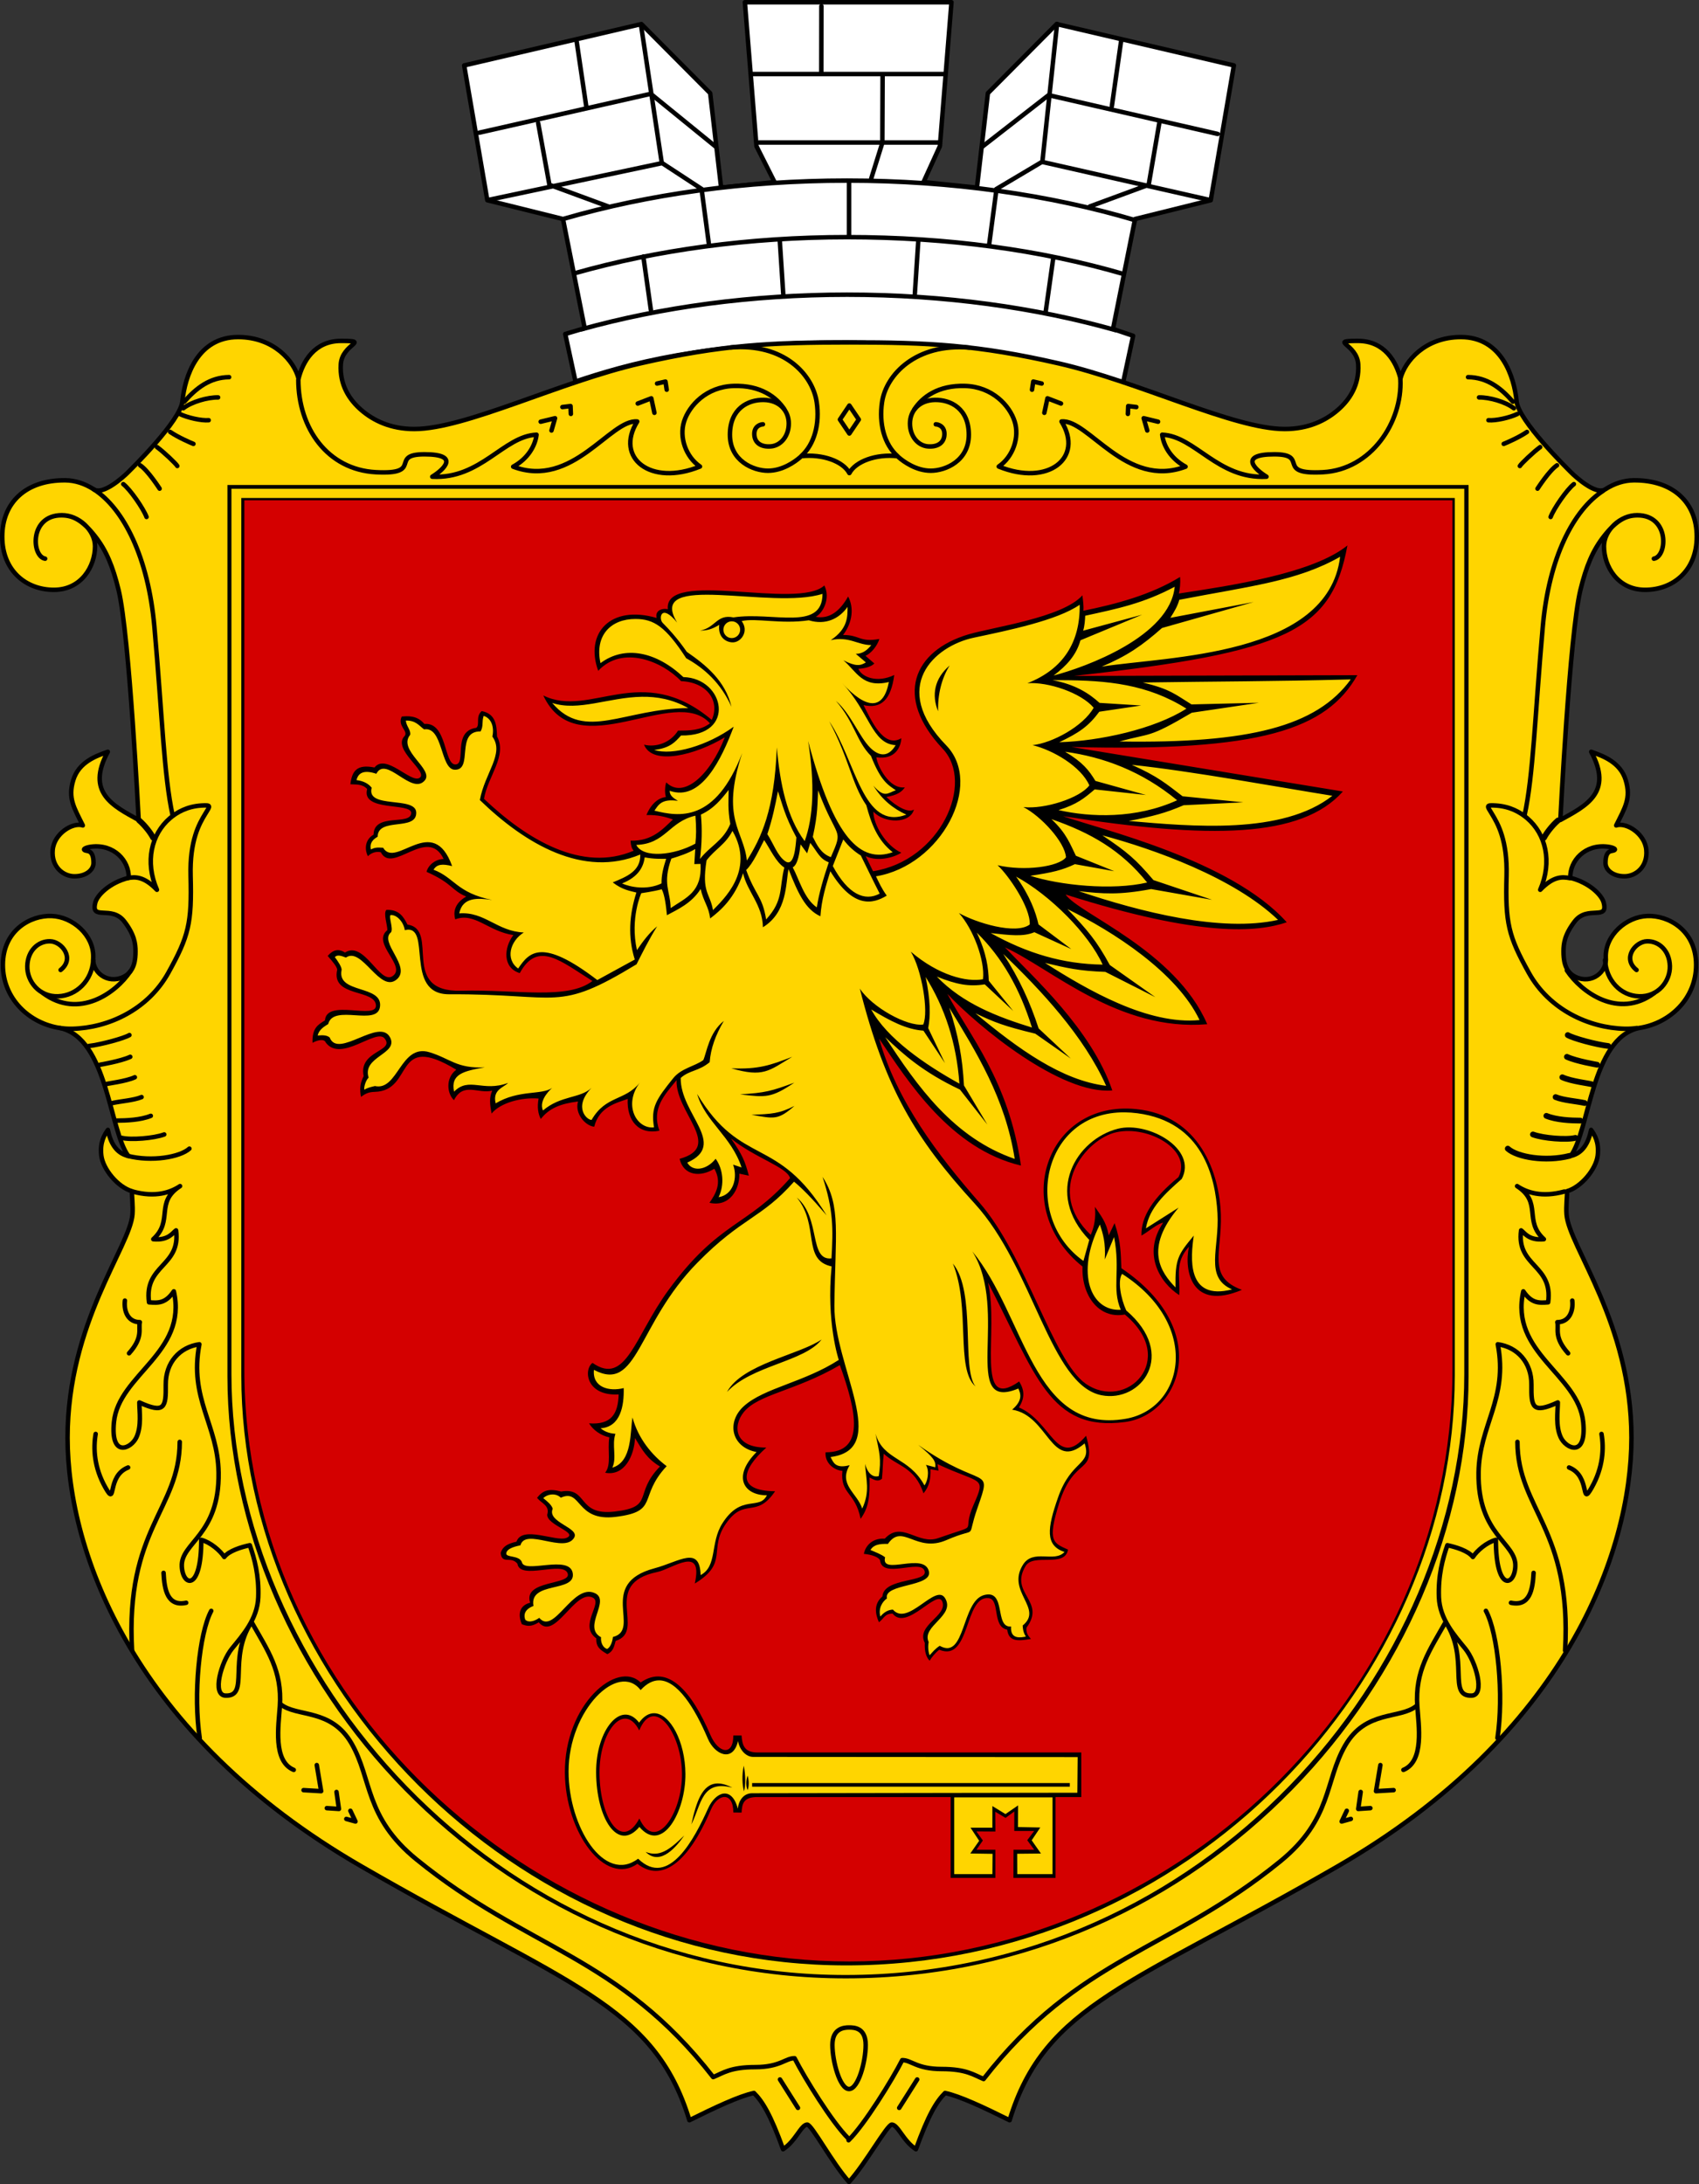
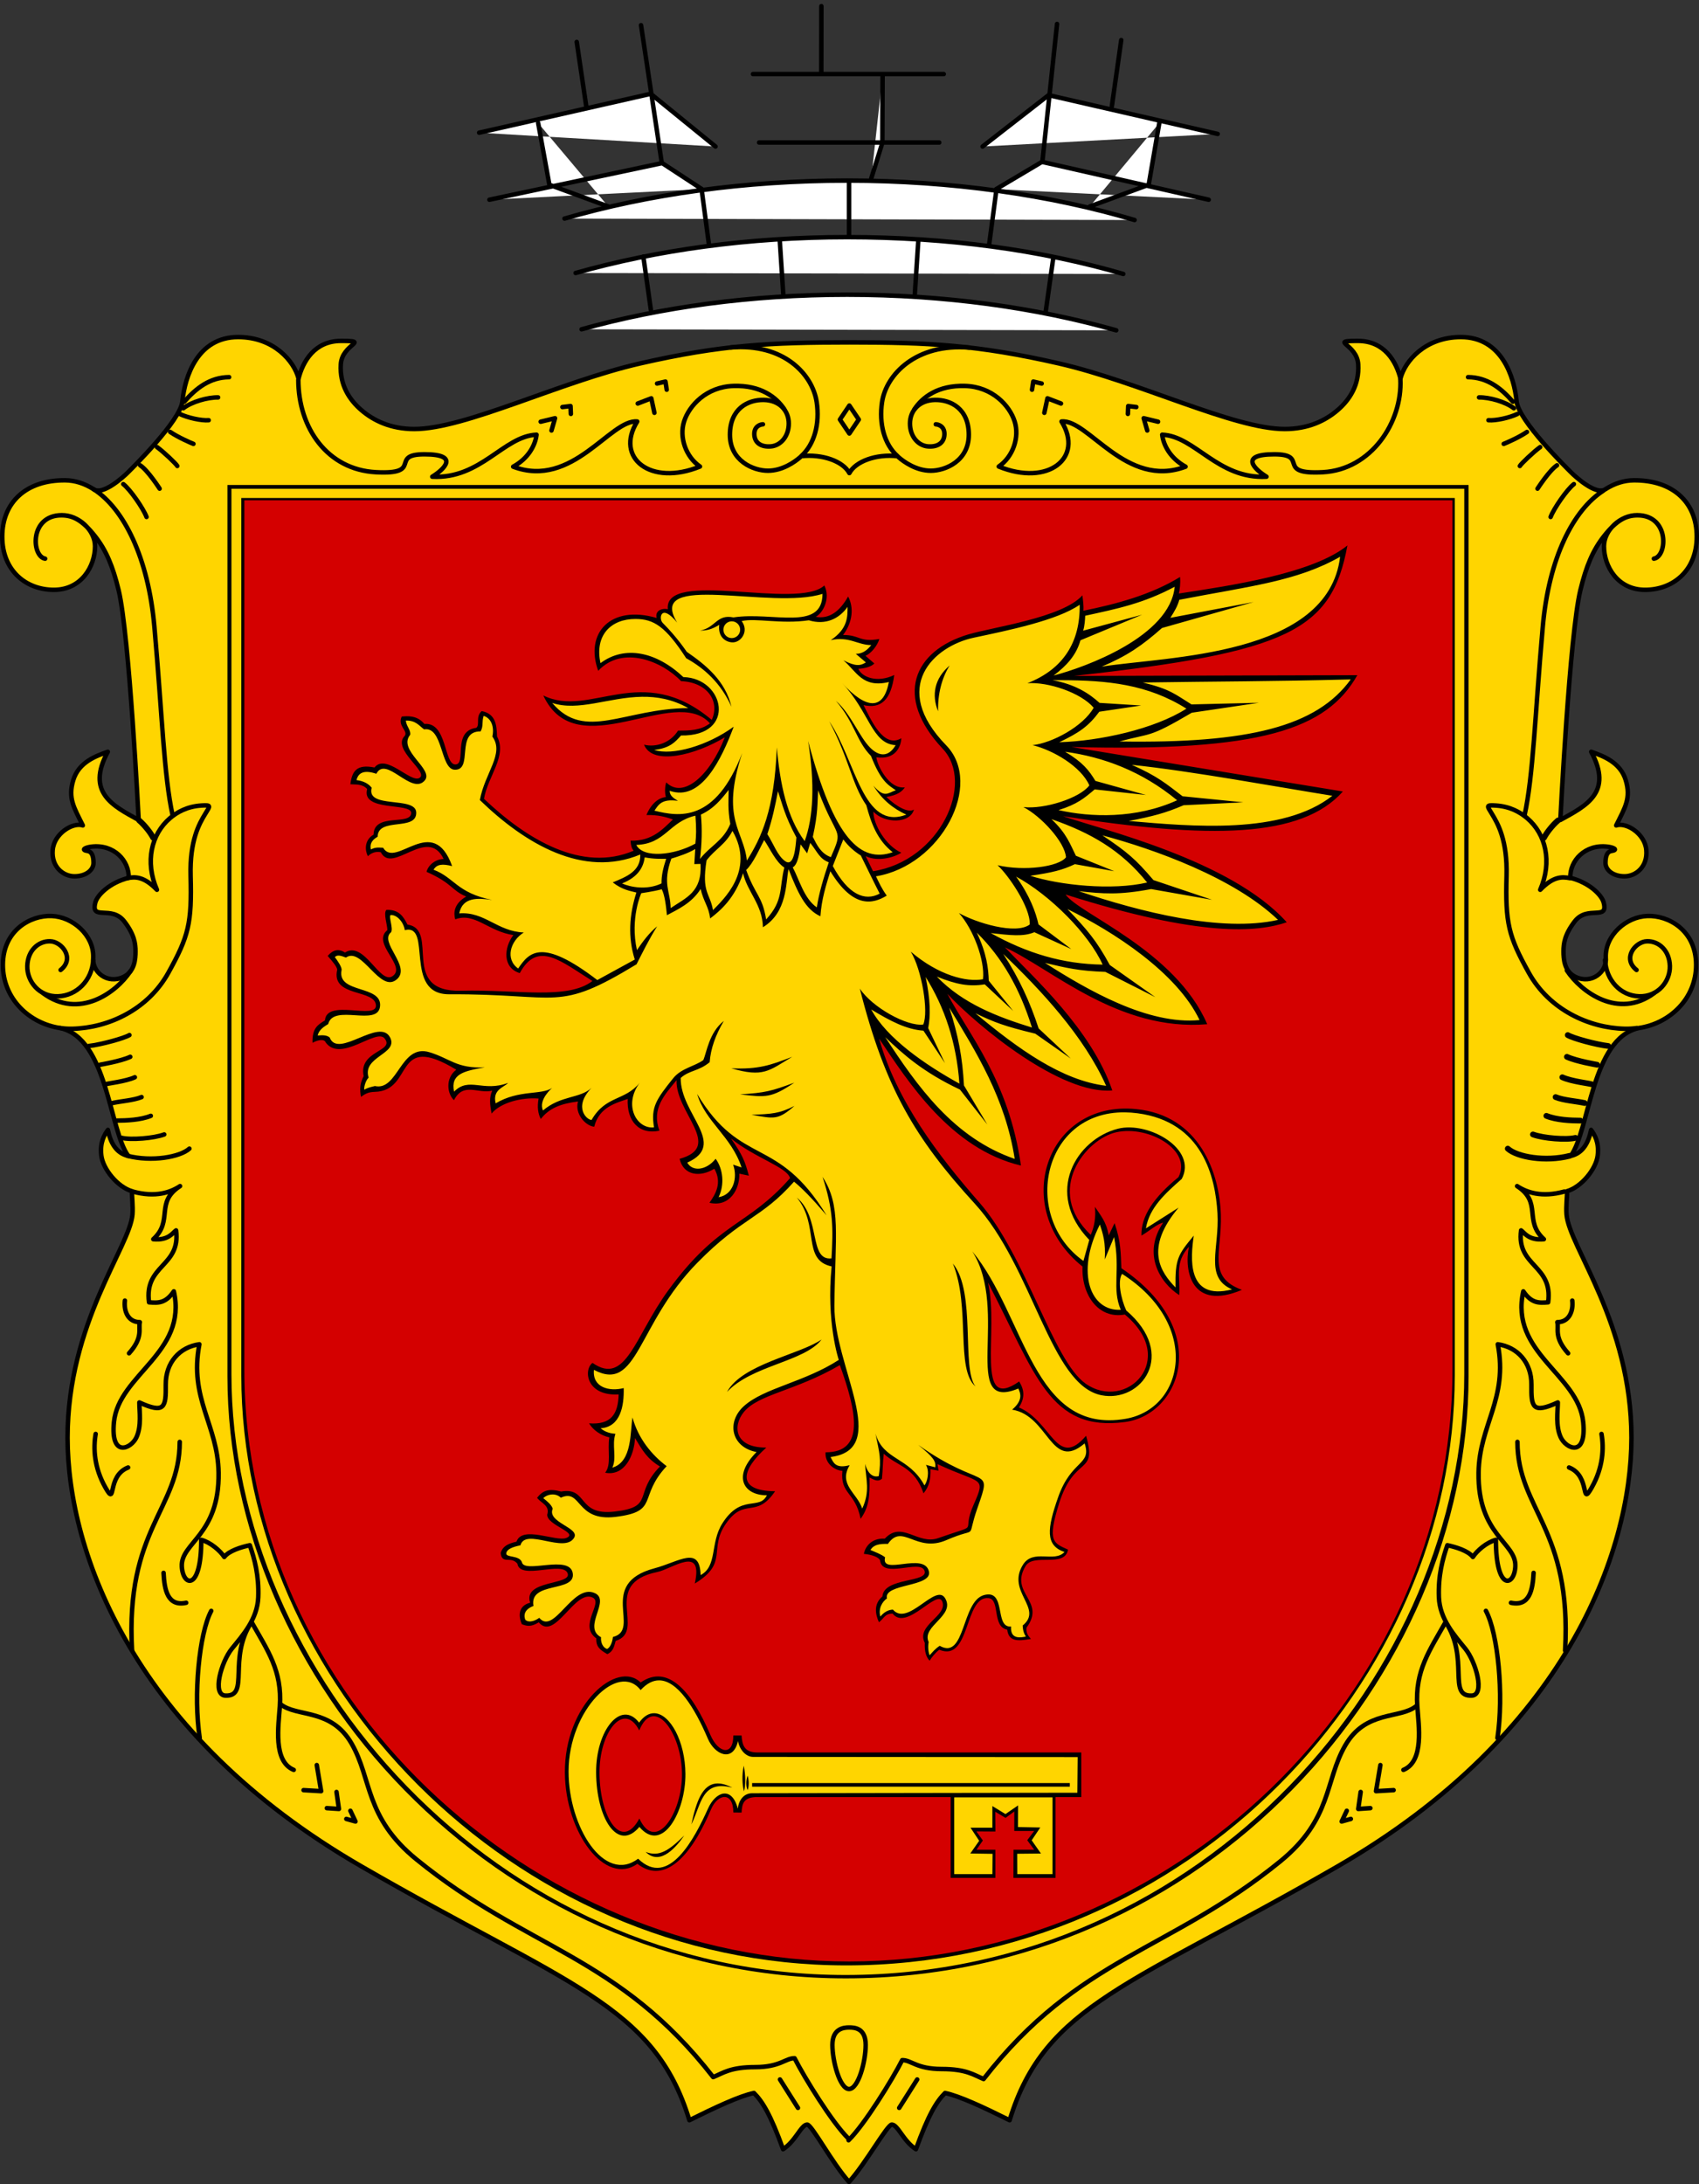
<svg xmlns="http://www.w3.org/2000/svg" xmlns:ns1="http://www.inkscape.org/namespaces/inkscape" xmlns:ns2="http://sodipodi.sourceforge.net/DTD/sodipodi-0.dtd" xmlns:xlink="http://www.w3.org/1999/xlink" id="svg2" version="1.1" ns1:version="0.91 r13725" width="450.76" height="579.178" viewBox="0 0 450.76 579.178" ns2:docname="UHT Kerch, Crimea, Ukraine.svg">
  <rect x="0" y="0" width="450.76" height="579.178" fill="#333333" stroke="none" />
  <defs id="defs6">
    <linearGradient id="id194" gradientUnits="userSpaceOnUse" xlink:href="#id7" x1="2604.74" y1="4883.52" x2="2663.2" y2="4883.52" />
    <linearGradient id="id7" gradientUnits="userSpaceOnUse" x1="1567.78" y1="4789.4" x2="1785.38" y2="4789.4">
      <stop offset="0" style="stop-color:#F7AA47" id="stop28" />
      <stop offset="1" style="stop-color:#FFED00" id="stop30" />
    </linearGradient>
    <linearGradient id="id25" gradientUnits="userSpaceOnUse" xlink:href="#id7" x1="2459.58" y1="4847.95" x2="2613.88" y2="4847.95" />
    <linearGradient id="id192" gradientUnits="userSpaceOnUse" xlink:href="#id7" x1="2256.74" y1="4897.45" x2="2315.24" y2="4897.45" />
    <linearGradient id="id46" gradientUnits="userSpaceOnUse" xlink:href="#id7" x1="2106.58" y1="4920.44" x2="2261.9" y2="4920.44" />
    <linearGradient id="id193" gradientUnits="userSpaceOnUse" xlink:href="#id7" x1="2357.74" y1="4754.18" x2="2416.2" y2="4754.18" />
    <linearGradient id="id26" gradientUnits="userSpaceOnUse" xlink:href="#id7" x1="2241.12" y1="4813.44" x2="2367.88" y2="4813.44" />
    <linearGradient id="id233" gradientUnits="userSpaceOnUse" xlink:href="#id7" x1="2049.14" y1="4960.13" x2="2345.1" y2="4960.13" />
    <linearGradient id="id231" gradientUnits="userSpaceOnUse" xlink:href="#id7" x1="1912.04" y1="5061.49" x2="2202.26" y2="5061.49" />
    <linearGradient id="id15" gradientUnits="userSpaceOnUse" xlink:href="#id7" x1="2402.77" y1="5212.22" x2="2524.85" y2="5212.22" />
    <linearGradient id="id220" gradientUnits="userSpaceOnUse" xlink:href="#id7" x1="1107.82" y1="5121.61" x2="2629.04" y2="5121.61" />
    <linearGradient id="id255" gradientUnits="userSpaceOnUse" xlink:href="#id7" x1="2300.05" y1="4786.94" x2="2686.45" y2="4786.94" />
    <linearGradient id="id11" gradientUnits="userSpaceOnUse" xlink:href="#id7" x1="2299.16" y1="4998.14" x2="2484.92" y2="4998.14" />
    <linearGradient id="id9" gradientUnits="userSpaceOnUse" xlink:href="#id7" x1="2504.98" y1="5035.57" x2="2600.54" y2="5035.57" />
    <linearGradient id="id42" gradientUnits="userSpaceOnUse" xlink:href="#id7" x1="1490" y1="5100.91" x2="1698.66" y2="5100.91" />
    <linearGradient id="id254" gradientUnits="userSpaceOnUse" xlink:href="#id7" x1="1578.19" y1="5170.03" x2="1964.59" y2="5170.03" />
    <linearGradient id="id232" gradientUnits="userSpaceOnUse" xlink:href="#id7" x1="1471.04" y1="5251.8" x2="1766.96" y2="5251.8" />
    <linearGradient id="id187" gradientUnits="userSpaceOnUse" xlink:href="#id7" x1="1153.74" y1="5390.78" x2="1231.78" y2="5390.78" />
    <linearGradient id="id191" gradientUnits="userSpaceOnUse" xlink:href="#id7" x1="2134.73" y1="4791.05" x2="2427.63" y2="4791.05" />
    <linearGradient id="id190" gradientUnits="userSpaceOnUse" xlink:href="#id7" x1="1925.64" y1="4875.73" x2="2218.54" y2="4875.73" />
    <linearGradient id="id188" gradientUnits="userSpaceOnUse" xlink:href="#id7" x1="1611.5" y1="5045.8" x2="1929.9" y2="5045.8" />
    <linearGradient id="id218" gradientUnits="userSpaceOnUse" xlink:href="#id7" x1="1242.28" y1="4833.13" x2="1314.3" y2="4833.13" />
    <linearGradient id="id249" gradientUnits="userSpaceOnUse" xlink:href="#id7" x1="1166.16" y1="4820.75" x2="1271.48" y2="4820.75" />
    <linearGradient id="id10" gradientUnits="userSpaceOnUse" xlink:href="#id7" x1="1622.03" y1="5009.33" x2="1728.43" y2="5009.33" />
    <linearGradient id="id246" gradientUnits="userSpaceOnUse" xlink:href="#id7" x1="1418.79" y1="4962.88" x2="1487.75" y2="4962.88" />
    <linearGradient id="id247" gradientUnits="userSpaceOnUse" xlink:href="#id7" x1="1037.85" y1="4955.27" x2="1254.63" y2="4955.27" />
    <linearGradient id="id36" gradientUnits="userSpaceOnUse" xlink:href="#id7" x1="1178.42" y1="4878.11" x2="1258.68" y2="4878.11" />
    <linearGradient id="id793" gradientUnits="userSpaceOnUse" xlink:href="#id7" x1="1662.42" y1="4901.08" x2="1706.18" y2="4901.08" />
    <linearGradient id="id792" gradientUnits="userSpaceOnUse" xlink:href="#id7" x1="1338.33" y1="4990.9" x2="1392.61" y2="4990.9" />
    <radialGradient id="id625" gradientUnits="userSpaceOnUse" xlink:href="#id552" cx="1370.81" cy="5002.63" r="23.91" fx="1370.81" fy="5002.63" />
    <radialGradient id="id552" gradientUnits="userSpaceOnUse" cx="13363" cy="8639.12" r="1878.57" fx="13363" fy="8639.12">
      <stop offset="0" style="stop-color:#FFED00" id="stop641" />
      <stop offset="1" style="stop-color:#F7AA47" id="stop643" />
    </radialGradient>
    <radialGradient id="id619" gradientUnits="userSpaceOnUse" xlink:href="#id552" cx="1322.97" cy="5001.79" r="23.91" fx="1322.97" fy="5001.79" />
    <radialGradient id="radialGradient23883" gradientUnits="userSpaceOnUse" cx="13363" cy="8639.12" r="1878.57" fx="13363" fy="8639.12">
      <stop offset="0" style="stop-color:#FFED00" id="stop23885" />
      <stop offset="1" style="stop-color:#F7AA47" id="stop23887" />
    </radialGradient>
    <radialGradient id="id614" gradientUnits="userSpaceOnUse" xlink:href="#id552" cx="1275.52" cy="5000.95" r="23.91" fx="1275.52" fy="5000.95" />
    <radialGradient id="radialGradient23890" gradientUnits="userSpaceOnUse" cx="13363" cy="8639.12" r="1878.57" fx="13363" fy="8639.12">
      <stop offset="0" style="stop-color:#FFED00" id="stop23892" />
      <stop offset="1" style="stop-color:#F7AA47" id="stop23894" />
    </radialGradient>
    <radialGradient id="id629" gradientUnits="userSpaceOnUse" xlink:href="#id552" cx="1417.84" cy="5003.48" r="23.91" fx="1417.84" fy="5003.48" />
    <radialGradient id="radialGradient23897" gradientUnits="userSpaceOnUse" cx="13363" cy="8639.12" r="1878.57" fx="13363" fy="8639.12">
      <stop offset="0" style="stop-color:#FFED00" id="stop23899" />
      <stop offset="1" style="stop-color:#F7AA47" id="stop23901" />
    </radialGradient>
    <radialGradient id="id630" gradientUnits="userSpaceOnUse" xlink:href="#id552" cx="1442.79" cy="5044.6" r="23.91" fx="1442.79" fy="5044.6" />
    <radialGradient id="radialGradient23904" gradientUnits="userSpaceOnUse" cx="13363" cy="8639.12" r="1878.57" fx="13363" fy="8639.12">
      <stop offset="0" style="stop-color:#FFED00" id="stop23906" />
      <stop offset="1" style="stop-color:#F7AA47" id="stop23908" />
    </radialGradient>
    <radialGradient id="id627" gradientUnits="userSpaceOnUse" xlink:href="#id552" cx="1394.85" cy="5044.23" r="23.91" fx="1394.85" fy="5044.23" />
    <radialGradient id="radialGradient23911" gradientUnits="userSpaceOnUse" cx="13363" cy="8639.12" r="1878.57" fx="13363" fy="8639.12">
      <stop offset="0" style="stop-color:#FFED00" id="stop23913" />
      <stop offset="1" style="stop-color:#F7AA47" id="stop23915" />
    </radialGradient>
    <radialGradient id="id622" gradientUnits="userSpaceOnUse" xlink:href="#id552" cx="1346.92" cy="5043.37" r="23.91" fx="1346.92" fy="5043.37" />
    <radialGradient id="radialGradient23918" gradientUnits="userSpaceOnUse" cx="13363" cy="8639.12" r="1878.57" fx="13363" fy="8639.12">
      <stop offset="0" style="stop-color:#FFED00" id="stop23920" />
      <stop offset="1" style="stop-color:#F7AA47" id="stop23922" />
    </radialGradient>
    <radialGradient id="id616" gradientUnits="userSpaceOnUse" xlink:href="#id552" cx="1299" cy="5042.53" r="23.91" fx="1299" fy="5042.53" />
    <radialGradient id="radialGradient23925" gradientUnits="userSpaceOnUse" cx="13363" cy="8639.12" r="1878.57" fx="13363" fy="8639.12">
      <stop offset="0" style="stop-color:#FFED00" id="stop23927" />
      <stop offset="1" style="stop-color:#F7AA47" id="stop23929" />
    </radialGradient>
    <radialGradient id="id612" gradientUnits="userSpaceOnUse" xlink:href="#id552" cx="1249.62" cy="5041.66" r="23.91" fx="1249.62" fy="5041.66" />
    <radialGradient id="radialGradient23932" gradientUnits="userSpaceOnUse" cx="13363" cy="8639.12" r="1878.57" fx="13363" fy="8639.12">
      <stop offset="0" style="stop-color:#FFED00" id="stop23934" />
      <stop offset="1" style="stop-color:#F7AA47" id="stop23936" />
    </radialGradient>
    <radialGradient id="id628" gradientUnits="userSpaceOnUse" xlink:href="#id552" cx="1417.83" cy="5086.28" r="23.91" fx="1417.83" fy="5086.28" />
    <radialGradient id="radialGradient23939" gradientUnits="userSpaceOnUse" cx="13363" cy="8639.12" r="1878.57" fx="13363" fy="8639.12">
      <stop offset="0" style="stop-color:#FFED00" id="stop23941" />
      <stop offset="1" style="stop-color:#F7AA47" id="stop23943" />
    </radialGradient>
    <radialGradient id="id624" gradientUnits="userSpaceOnUse" xlink:href="#id552" cx="1369.9" cy="5085.44" r="23.91" fx="1369.9" fy="5085.44" />
    <radialGradient id="radialGradient23946" gradientUnits="userSpaceOnUse" cx="13363" cy="8639.12" r="1878.57" fx="13363" fy="8639.12">
      <stop offset="0" style="stop-color:#FFED00" id="stop23948" />
      <stop offset="1" style="stop-color:#F7AA47" id="stop23950" />
    </radialGradient>
    <radialGradient id="id618" gradientUnits="userSpaceOnUse" xlink:href="#id552" cx="1321.98" cy="5084.58" r="23.91" fx="1321.98" fy="5084.58" />
    <radialGradient id="radialGradient23953" gradientUnits="userSpaceOnUse" cx="13363" cy="8639.12" r="1878.57" fx="13363" fy="8639.12">
      <stop offset="0" style="stop-color:#FFED00" id="stop23955" />
      <stop offset="1" style="stop-color:#F7AA47" id="stop23957" />
    </radialGradient>
    <radialGradient id="id613" gradientUnits="userSpaceOnUse" xlink:href="#id552" cx="1272.6" cy="5083.71" r="23.91" fx="1272.6" fy="5083.71" />
    <radialGradient id="radialGradient23960" gradientUnits="userSpaceOnUse" cx="13363" cy="8639.12" r="1878.57" fx="13363" fy="8639.12">
      <stop offset="0" style="stop-color:#FFED00" id="stop23962" />
      <stop offset="1" style="stop-color:#F7AA47" id="stop23964" />
    </radialGradient>
    <radialGradient id="id626" gradientUnits="userSpaceOnUse" xlink:href="#id552" cx="1394.06" cy="5126.05" r="23.91" fx="1394.06" fy="5126.05" />
    <radialGradient id="radialGradient23967" gradientUnits="userSpaceOnUse" cx="13363" cy="8639.12" r="1878.57" fx="13363" fy="8639.12">
      <stop offset="0" style="stop-color:#FFED00" id="stop23969" />
      <stop offset="1" style="stop-color:#F7AA47" id="stop23971" />
    </radialGradient>
    <radialGradient id="id621" gradientUnits="userSpaceOnUse" xlink:href="#id552" cx="1346.14" cy="5125.19" r="23.91" fx="1346.14" fy="5125.19" />
    <radialGradient id="radialGradient23974" gradientUnits="userSpaceOnUse" cx="13363" cy="8639.12" r="1878.57" fx="13363" fy="8639.12">
      <stop offset="0" style="stop-color:#FFED00" id="stop23976" />
      <stop offset="1" style="stop-color:#F7AA47" id="stop23978" />
    </radialGradient>
    <radialGradient id="id615" gradientUnits="userSpaceOnUse" xlink:href="#id552" cx="1296.76" cy="5124.32" r="23.91" fx="1296.76" fy="5124.32" />
    <radialGradient id="radialGradient23981" gradientUnits="userSpaceOnUse" cx="13363" cy="8639.12" r="1878.57" fx="13363" fy="8639.12">
      <stop offset="0" style="stop-color:#FFED00" id="stop23983" />
      <stop offset="1" style="stop-color:#F7AA47" id="stop23985" />
    </radialGradient>
    <radialGradient id="id623" gradientUnits="userSpaceOnUse" xlink:href="#id552" cx="1368.48" cy="5165.77" r="23.91" fx="1368.48" fy="5165.77" />
    <radialGradient id="radialGradient23988" gradientUnits="userSpaceOnUse" cx="13363" cy="8639.12" r="1878.57" fx="13363" fy="8639.12">
      <stop offset="0" style="stop-color:#FFED00" id="stop23990" />
      <stop offset="1" style="stop-color:#F7AA47" id="stop23992" />
    </radialGradient>
    <radialGradient id="id617" gradientUnits="userSpaceOnUse" xlink:href="#id552" cx="1320.55" cy="5164.93" r="23.91" fx="1320.55" fy="5164.93" />
    <radialGradient id="radialGradient23995" gradientUnits="userSpaceOnUse" cx="13363" cy="8639.12" r="1878.57" fx="13363" fy="8639.12">
      <stop offset="0" style="stop-color:#FFED00" id="stop23997" />
      <stop offset="1" style="stop-color:#F7AA47" id="stop23999" />
    </radialGradient>
    <radialGradient id="id620" gradientUnits="userSpaceOnUse" xlink:href="#id552" cx="1343.75" cy="5205.51" r="23.91" fx="1343.75" fy="5205.51" />
    <radialGradient id="radialGradient24002" gradientUnits="userSpaceOnUse" cx="13363" cy="8639.12" r="1878.57" fx="13363" fy="8639.12">
      <stop offset="0" style="stop-color:#FFED00" id="stop24004" />
      <stop offset="1" style="stop-color:#F7AA47" id="stop24006" />
    </radialGradient>
    <linearGradient id="id28" gradientUnits="userSpaceOnUse" xlink:href="#id7" x1="1479.77" y1="5072.11" x2="1702.49" y2="5072.11" />
    <linearGradient id="id221" gradientUnits="userSpaceOnUse" xlink:href="#id7" x1="1618.86" y1="5041.74" x2="1636.1" y2="5041.74" />
    <linearGradient id="id18" gradientUnits="userSpaceOnUse" xlink:href="#id7" x1="1322.85" y1="4778.67" x2="1550.55" y2="4778.67" />
    <linearGradient id="id219" gradientUnits="userSpaceOnUse" xlink:href="#id7" x1="1462.61" y1="4818.64" x2="1478.11" y2="4818.64" />
    <linearGradient id="id248" gradientUnits="userSpaceOnUse" xlink:href="#id7" x1="2002.98" y1="5287.77" x2="2219.76" y2="5287.77" />
    <linearGradient id="id37" gradientUnits="userSpaceOnUse" xlink:href="#id7" x1="2143.55" y1="5210.61" x2="2223.79" y2="5210.61" />
    <linearGradient id="id186" gradientUnits="userSpaceOnUse" xlink:href="#id7" x1="1040.22" y1="5107.93" x2="2621.52" y2="5107.93" />
    <linearGradient id="id43" gradientUnits="userSpaceOnUse" xlink:href="#id7" x1="1040.97" y1="4735.85" x2="1258.21" y2="4735.85" />
    <linearGradient id="id27" gradientUnits="userSpaceOnUse" xlink:href="#id7" x1="1171.21" y1="4787.22" x2="1186.03" y2="4787.22" />
    <linearGradient id="id8" gradientUnits="userSpaceOnUse" xlink:href="#id7" x1="2175.61" y1="5037.48" x2="2393.19" y2="5037.48" />
    <linearGradient id="id235" gradientUnits="userSpaceOnUse" xlink:href="#id7" x1="2287.89" y1="5112.71" x2="2303.45" y2="5112.71" />
    <linearGradient id="id234" gradientUnits="userSpaceOnUse" xlink:href="#id7" x1="1680.07" y1="4864.63" x2="1695.65" y2="4864.63" />
    <linearGradient id="id12" gradientUnits="userSpaceOnUse" xlink:href="#id7" x1="1468.35" y1="4870.45" x2="1551.39" y2="4870.45" />
    <linearGradient id="id280" gradientUnits="userSpaceOnUse" xlink:href="#id7" x1="2291.4" y1="5170.8" x2="2321.3" y2="5170.8" />
    <radialGradient id="id641" gradientUnits="userSpaceOnUse" xlink:href="#id552" cx="2040.68" cy="6574.48" r="355.5" fx="2040.68" fy="6574.48" />
    <radialGradient id="radialGradient24114" gradientUnits="userSpaceOnUse" cx="13363" cy="8639.12" r="1878.57" fx="13363" fy="8639.12">
      <stop offset="0" style="stop-color:#FFED00" id="stop24116" />
      <stop offset="1" style="stop-color:#F7AA47" id="stop24118" />
    </radialGradient>
    <radialGradient id="id643" gradientUnits="userSpaceOnUse" xlink:href="#id552" cx="1650.59" cy="6631.22" r="244.6" fx="1650.59" fy="6631.22" />
    <radialGradient id="radialGradient24121" gradientUnits="userSpaceOnUse" cx="13363" cy="8639.12" r="1878.57" fx="13363" fy="8639.12">
      <stop offset="0" style="stop-color:#FFED00" id="stop24123" />
      <stop offset="1" style="stop-color:#F7AA47" id="stop24125" />
    </radialGradient>
    <radialGradient id="id735" gradientUnits="userSpaceOnUse" xlink:href="#id552" cx="1199.43" cy="6534.51" r="377.69" fx="1199.43" fy="6534.51" />
    <radialGradient id="radialGradient24128" gradientUnits="userSpaceOnUse" cx="13363" cy="8639.12" r="1878.57" fx="13363" fy="8639.12">
      <stop offset="0" style="stop-color:#FFED00" id="stop24130" />
      <stop offset="1" style="stop-color:#F7AA47" id="stop24132" />
    </radialGradient>
    <radialGradient id="id647" gradientUnits="userSpaceOnUse" xlink:href="#id552" cx="1489.46" cy="6540.48" r="135.34" fx="1489.46" fy="6540.48" />
    <radialGradient id="radialGradient24135" gradientUnits="userSpaceOnUse" cx="13363" cy="8639.12" r="1878.57" fx="13363" fy="8639.12">
      <stop offset="0" style="stop-color:#FFED00" id="stop24137" />
      <stop offset="1" style="stop-color:#F7AA47" id="stop24139" />
    </radialGradient>
    <radialGradient id="id638" gradientUnits="userSpaceOnUse" xlink:href="#id552" cx="1864.66" cy="6258.16" r="1191.21" fx="1864.66" fy="6258.16" />
    <radialGradient id="radialGradient24142" gradientUnits="userSpaceOnUse" cx="13363" cy="8639.12" r="1878.57" fx="13363" fy="8639.12">
      <stop offset="0" style="stop-color:#FFED00" id="stop24144" />
      <stop offset="1" style="stop-color:#F7AA47" id="stop24146" />
    </radialGradient>
    <radialGradient id="id640" gradientUnits="userSpaceOnUse" xlink:href="#id552" cx="1624.53" cy="5913.8" r="230.64" fx="1624.53" fy="5913.8" />
    <radialGradient id="radialGradient24149" gradientUnits="userSpaceOnUse" cx="13363" cy="8639.12" r="1878.57" fx="13363" fy="8639.12">
      <stop offset="0" style="stop-color:#FFED00" id="stop24151" />
      <stop offset="1" style="stop-color:#F7AA47" id="stop24153" />
    </radialGradient>
    <radialGradient id="id644" gradientUnits="userSpaceOnUse" xlink:href="#id552" cx="1272.76" cy="5815.12" r="75.03" fx="1272.76" fy="5815.12" />
    <radialGradient id="radialGradient24156" gradientUnits="userSpaceOnUse" cx="13363" cy="8639.12" r="1878.57" fx="13363" fy="8639.12">
      <stop offset="0" style="stop-color:#FFED00" id="stop24158" />
      <stop offset="1" style="stop-color:#F7AA47" id="stop24160" />
    </radialGradient>
    <radialGradient id="id592" gradientUnits="userSpaceOnUse" xlink:href="#id549" cx="1445.32" cy="5836.61" r="41" fx="1445.32" fy="5836.61" />
    <radialGradient id="id549" gradientUnits="userSpaceOnUse" cx="7418.19" cy="1702.2" r="53.01" fx="7418.19" fy="1702.2">
      <stop offset="0" style="stop-color:#FFED00" id="stop634" />
      <stop offset="1" style="stop-color:#EF7F1A" id="stop636" />
    </radialGradient>
    <radialGradient id="id639" gradientUnits="userSpaceOnUse" xlink:href="#id552" cx="2326.98" cy="5959.82" r="530.69" fx="2326.98" fy="5959.82" />
    <radialGradient id="radialGradient24167" gradientUnits="userSpaceOnUse" cx="13363" cy="8639.12" r="1878.57" fx="13363" fy="8639.12">
      <stop offset="0" style="stop-color:#FFED00" id="stop24169" />
      <stop offset="1" style="stop-color:#F7AA47" id="stop24171" />
    </radialGradient>
    <linearGradient id="id7-5" gradientUnits="userSpaceOnUse" x1="1567.78" y1="4789.4" x2="1785.38" y2="4789.4">
      <stop offset="0" style="stop-color:#F7AA47" id="stop28-4" />
      <stop offset="1" style="stop-color:#FFED00" id="stop30-7" />
    </linearGradient>
    <linearGradient ns1:collect="always" xlink:href="#id7" id="linearGradient7489" gradientUnits="userSpaceOnUse" gradientTransform="matrix(1.568,0,0,1.568,-4296.381,-3687.241)" x1="1662.42" y1="4901.08" x2="1706.18" y2="4901.08" />
    <radialGradient ns1:collect="always" xlink:href="#grad156-8" id="radialGradient3401" gradientUnits="userSpaceOnUse" gradientTransform="matrix(1.145,0,0,1.687,10.933,-104.999)" cx="204.036" cy="376.83" fx="204.036" fy="376.83" r="1.517" />
    <radialGradient gradientUnits="userSpaceOnUse" fy="376.83" fx="204.036" gradientTransform="scale(0.824,1.214)" id="grad156-8" cx="204.036" cy="376.83" r="1.517">
 &gt;
    <stop offset="0%" stop-color="#ffec00" stop-opacity="1" id="stop1520" />
      <stop offset="100%" stop-color="#f8a941" stop-opacity="1" id="stop1522" />
    </radialGradient>
    <radialGradient ns1:collect="always" xlink:href="#grad195-5" id="radialGradient3403" gradientUnits="userSpaceOnUse" gradientTransform="matrix(0.771,0,0,2.507,10.933,-104.999)" cx="242.302" cy="280.414" fx="242.302" fy="280.414" r="2.783" />
    <radialGradient gradientUnits="userSpaceOnUse" fy="280.414" fx="242.302" gradientTransform="scale(0.554,1.803)" id="grad195-5" cx="242.302" cy="280.414" r="2.783">
 &gt;
    <stop offset="0%" stop-color="#ffec00" stop-opacity="1" id="stop1873" />
      <stop offset="100%" stop-color="#f8a941" stop-opacity="1" id="stop1875" />
    </radialGradient>
    <radialGradient ns1:collect="always" xlink:href="#grad156-8" id="radialGradient3711" gradientUnits="userSpaceOnUse" gradientTransform="matrix(1.145,0,0,1.687,10.933,-104.999)" cx="204.036" cy="376.83" fx="204.036" fy="376.83" r="1.517" />
    <radialGradient gradientUnits="userSpaceOnUse" fy="376.83" fx="204.036" gradientTransform="scale(0.824,1.214)" id="radialGradient3713" cx="204.036" cy="376.83" r="1.517">
 &gt;
    <stop offset="0%" stop-color="#ffec00" stop-opacity="1" id="stop3715" />
      <stop offset="100%" stop-color="#f8a941" stop-opacity="1" id="stop3717" />
    </radialGradient>
    <radialGradient ns1:collect="always" xlink:href="#grad195-5" id="radialGradient3719" gradientUnits="userSpaceOnUse" gradientTransform="matrix(0.771,0,0,2.507,10.933,-104.999)" cx="242.302" cy="280.414" fx="242.302" fy="280.414" r="2.783" />
    <radialGradient gradientUnits="userSpaceOnUse" fy="280.414" fx="242.302" gradientTransform="scale(0.554,1.803)" id="radialGradient3721" cx="242.302" cy="280.414" r="2.783">
 &gt;
    <stop offset="0%" stop-color="#ffec00" stop-opacity="1" id="stop3723" />
      <stop offset="100%" stop-color="#f8a941" stop-opacity="1" id="stop3725" />
    </radialGradient>
    <linearGradient id="id2" gradientUnits="userSpaceOnUse" x1="6816.67" y1="12003.1" x2="6816.67" y2="11478.9">
      <stop offset="0" style="stop-color:#FCC300" id="stop15" />
      <stop offset="1" style="stop-color:#BFA255" id="stop17" />
    </linearGradient>
    <linearGradient id="id0" gradientUnits="userSpaceOnUse" x1="7129.22" y1="12218.4" x2="7129.22" y2="12207.4">
      <stop offset="0" style="stop-color:#E2B636" id="stop9" />
      <stop offset="1" style="stop-color:#BFA255" id="stop11" />
    </linearGradient>
    <linearGradient ns1:collect="always" xlink:href="#id2" id="linearGradient3768" gradientUnits="userSpaceOnUse" x1="7085.49" y1="12160.3" x2="7085.49" y2="10745.6" />
  </defs>
  <ns2:namedview pagecolor="#ffffff" bordercolor="#666666" borderopacity="1" objecttolerance="10" gridtolerance="10" guidetolerance="10" ns1:pageopacity="0" ns1:pageshadow="2" ns1:window-width="1024" ns1:window-height="704" id="namedview4" showgrid="false" ns1:zoom="0.70710678" ns1:cx="548.46206" ns1:cy="252.38369" ns1:window-x="0" ns1:window-y="27" ns1:window-maximized="1" ns1:current-layer="svg2" showguides="true" ns1:guide-bbox="true" fit-margin-top="0" fit-margin-left="0" fit-margin-right="0" fit-margin-bottom="0" ns1:snap-nodes="false" ns1:snap-global="false" />
  <g style="fill-rule:evenodd" id="g3797" transform="matrix(0.576,0,0,0.576,453.016,61.483)" />
  <g id="g3758" transform="translate(465.958,83.504)">
-     <path ns1:connector-curvature="0" style="fill:#ffffff;fill-opacity:1;fill-rule:evenodd;stroke:#000000;stroke-width:1.187;stroke-linecap:round;stroke-linejoin:round;stroke-miterlimit:4;stroke-dasharray:none;stroke-opacity:1" id="korona-3" d="m -241.057,7.34 c -38.008,-0.234 -58.684,5.8 -72.216,10.328 l -2.717,-12.606 5.157,-1.527 -5.755,-28.962 -20.077,-4.98 -6.14,-35.745 47.018,-10.97 18.246,18.333 2.904,25.046 14.179,-1.471 -4.801,-9.524 -3.074,-38.172 27.404,0 27.405,0 -3.074,38.172 -4.344,9.524 14.179,1.471 2.904,-25.046 18.246,-18.333 47.018,10.97 -6.14,35.745 -20.077,4.98 -5.855,29.163 5.339,1.809 -2.648,12.358 c -11.446,-3.664 -35.072,-10.328 -73.081,-10.563 z" />
    <path ns1:connector-curvature="0" style="fill:#ffffff;fill-opacity:1;fill-rule:evenodd;stroke:#000000;stroke-width:1.187;stroke-linecap:round;stroke-linejoin:round;stroke-miterlimit:4;stroke-dasharray:none;stroke-opacity:1" id="linii_x0020_korony-6" d="m -316.188,-25.543 c 22.165,-6.415 47.739,-10.074 74.971,-10.074 27.767,0 53.812,3.804 76.274,10.455 m -148.303,14.05 c 21.473,-6.068 45.994,-9.508 72.029,-9.508 26.676,0 51.428,3.41 73.276,9.76 M -311.663,3.815 c 21.093,-5.864 45.049,-9.178 70.446,-9.178 25.783,0 50.081,3.416 71.406,9.448 m -169.024,-52.401 45.527,-10.308 17.183,13.972 m -59.989,14.109 45.833,-9.712 10.551,6.906 m -24.848,4.595 -15.618,-5.749 -2.983,-16.364 m 12.756,-4.462 -2.525,-17.054 m 22.573,32.151 -5.512,-36.588 m 18.028,58.243 -1.911,-14.381 m 21.615,27.426 -0.932,-14.325 m -34.189,18.534 -2.002,-14.168 m 54.575,-5.128 0,-14.997 m 97.806,-12.369 -44.865,-10.29 -17.514,13.623 m 59.989,14.109 -44.224,-10.034 -12.161,7.228 m 24.848,4.595 15.618,-5.749 2.817,-16.364 m -12.59,-4.462 2.493,-17.548 m -20.931,32.323 3.902,-36.597 m -18.028,58.574 1.911,-14.381 m -21.616,27.426 0.932,-14.325 m 33.774,19.083 2.002,-14.168 m -54.159,-5.677 0,-14.997 m 5.887,-0.574 2.944,-9.432 0.071,-17.968 m -16.267,-0.735 0.025,-17.546 m -18.153,18.005 50.618,0 m -48.991,18.154 47.792,0" />
    <path ns1:connector-curvature="0" style="fill:#ffd500;fill-opacity:1;fill-rule:evenodd;stroke:#000000;stroke-width:1.187;stroke-linecap:round;stroke-linejoin:round;stroke-miterlimit:4;stroke-dasharray:none;stroke-opacity:1" id="shchyt-7" d="m -240.578,7.286 c 21.004,0 33.981,0.664 55.436,5.556 21.455,4.892 46.471,17.416 60.03,17.416 6.313,0 10.853,-2.278 14.008,-4.982 3.155,-2.704 5.825,-6.661 5.49,-12.177 -0.335,-5.516 -7.975,-6.205 -0.058,-6.205 7.076,0 10.142,5.54 11.268,9.983 1.127,-4.507 6.478,-11.001 16.032,-11.001 10.75,0 14.132,10.426 14.782,17.036 0.507,5.16 13.383,17.781 14.509,18.908 1.127,1.127 6.53,6.031 8.959,4.464 2.429,-1.568 4.995,-2.401 7.599,-2.425 10.335,-0.095 16.73,5.809 16.73,14.931 0,9.122 -6.388,14.112 -13.706,14.112 -7.318,0 -10.91,-6.274 -10.91,-11.549 0,-4.245 4.334,-8.271 8.821,-8.244 8.735,0.051 7.951,11.035 4.415,11.532 3.7,-0.685 4.082,-11.561 -4.383,-11.494 -2.969,0.024 -5.482,1.241 -8.853,5.525 -2.931,3.724 -4.705,7.911 -6.256,14.298 -2.866,11.812 -5.322,60.964 -5.322,60.964 6.823,-3.754 14.054,-7.291 8.186,-18.085 3.085,1.104 7.706,2.709 9.166,7.53 1.456,4.806 -0.213,7.294 -2.538,12 2.591,-0.91 7.603,2.089 7.993,6.516 0.39,4.427 -2.76,6.975 -5.794,6.975 -3.034,0 -5.039,-1.68 -5.039,-3.563 0,-1.926 0.527,-2.976 1.527,-3.135 2.027,-0.323 0.53,-0.975 -0.92,-1.156 -6.021,-0.754 -10.092,3.723 -9.938,8.255 5.187,1.319 8.334,4.629 8.84,6.516 1.345,5.019 -4.292,0.635 -7.669,5.039 -2.711,3.535 -2.977,5.931 -2.977,7.958 0,2.027 0.192,5.359 3.233,6.782 4.297,2.009 8.416,-1.364 7.983,-5.232 -0.161,-5.851 5.435,-10.726 11.028,-10.942 5.593,-0.216 12.913,3.784 12.939,12.935 0.025,8.909 -6.913,15.545 -15.181,16.775 -12.602,2.706 -13.074,27.221 -18.086,33.918 3.28,-0.715 4.769,-3.654 5.411,-6.903 0.852,1.213 2.174,3.191 1.743,6.794 -0.431,3.603 -4.33,8.352 -8.13,9.456 0.049,1.266 -0.304,3.947 -0.136,6.158 0.655,8.567 17.221,28.758 17.221,59.215 0,30.457 -17.496,78.762 -77.99,113.688 -54.525,31.479 -77.667,36.567 -86.982,67.296 -6.76,-3.358 -13.263,-6.421 -17.131,-7.221 -2.256,2.234 -4.424,5.757 -7.724,14.904 -3.319,-2.105 -4.771,-6.453 -6.386,-6.533 -1.194,-0.059 -6.885,10.254 -11.365,15.207 -4.48,-4.952 -9.925,-15.267 -11.119,-15.207 -1.615,0.08 -3.067,4.428 -6.386,6.533 -3.3,-9.146 -5.468,-12.669 -7.724,-14.904 -3.868,0.8 -10.37,3.863 -17.131,7.221 -9.315,-30.729 -32.458,-35.817 -86.982,-67.296 -60.495,-34.927 -77.99,-83.231 -77.99,-113.688 0,-30.457 16.567,-50.649 17.221,-59.215 0.169,-2.211 -0.185,-4.891 -0.136,-6.158 -3.8,-1.104 -7.699,-5.853 -8.13,-9.456 -0.431,-3.603 0.89,-5.581 1.743,-6.794 0.643,3.249 2.132,6.188 5.411,6.903 -5.012,-6.697 -5.484,-31.212 -18.086,-33.918 -8.268,-1.23 -15.205,-7.866 -15.181,-16.775 0.025,-9.151 7.346,-13.151 12.939,-12.935 5.593,0.216 11.189,5.091 11.028,10.942 -0.433,3.869 3.686,7.242 7.983,5.232 3.041,-1.423 3.233,-4.755 3.233,-6.782 0,-2.027 -0.266,-4.423 -2.977,-7.958 -3.376,-4.403 -9.014,-0.019 -7.669,-5.039 0.505,-1.888 3.653,-5.197 8.84,-6.516 0.154,-4.532 -3.918,-9.009 -9.938,-8.255 -1.45,0.181 -2.947,0.833 -0.92,1.156 0.999,0.158 1.527,1.209 1.527,3.135 0,1.883 -2.005,3.563 -5.039,3.563 -3.034,0 -6.184,-2.548 -5.794,-6.975 0.39,-4.427 5.402,-7.426 7.993,-6.516 -2.326,-4.706 -3.994,-7.194 -2.538,-12 1.46,-4.821 6.081,-6.426 9.166,-7.53 -5.868,10.794 1.362,14.331 8.186,18.085 0,0 -2.456,-49.152 -5.322,-60.964 -1.55,-6.388 -3.324,-10.574 -6.256,-14.298 -3.372,-4.285 -5.885,-5.502 -8.853,-5.525 -8.465,-0.068 -8.083,10.809 -4.383,11.494 -3.537,-0.496 -4.32,-11.48 4.415,-11.532 4.487,-0.026 8.821,3.999 8.821,8.244 0,5.275 -3.593,11.549 -10.91,11.549 -7.318,0 -13.706,-4.99 -13.706,-14.112 0,-9.122 6.395,-15.026 16.73,-14.931 2.604,0.025 5.17,0.858 7.599,2.425 2.429,1.568 7.832,-3.337 8.959,-4.464 1.127,-1.127 14.002,-13.748 14.509,-18.908 0.65,-6.61 4.033,-17.036 14.782,-17.036 9.555,0 14.905,6.494 16.032,11.001 1.127,-4.444 4.193,-9.983 11.268,-9.983 7.916,0 0.277,0.69 -0.059,6.205 -0.335,5.516 2.335,9.473 5.49,12.177 3.155,2.704 7.694,4.982 14.008,4.982 13.559,0 38.575,-12.525 60.03,-17.416 21.455,-4.892 34.432,-5.556 55.436,-5.556 z" />
    <path ns1:connector-curvature="0" style="fill:none;stroke:#000000;stroke-width:1.187;stroke-linecap:round;stroke-linejoin:round;stroke-miterlimit:4;stroke-dasharray:none;stroke-opacity:1" id="dekor_x0020_shchyta-5" d="m -272.059,8.633 c 14.087,-1.172 21.691,7.185 22.778,14.497 0.854,5.752 -0.594,11.186 -4.111,14.334 5.663,-0.638 11.136,1.38 12.779,4.485 1.643,-3.105 7.116,-5.123 12.779,-4.485 -3.517,-3.148 -4.964,-8.584 -4.111,-14.334 1.085,-7.311 9.048,-15.636 23.136,-14.464" />
    <path ns1:connector-curvature="0" style="fill:none;stroke:#000000;stroke-width:1.187;stroke-linecap:round;stroke-linejoin:round;stroke-miterlimit:4;stroke-dasharray:none;stroke-opacity:1" id="dekor_x0020_shchyta_0-3" d="m -296.756,23.499 3.589,-1.38 0.829,3.845 m -30.174,2.358 3.813,-0.925 -0.946,3.258 m 28.014,-12.456 2.226,-0.523 0.333,2.163 m -27.68,4.597 2.161,-0.261 0.086,2.082 m 130.036,-2.758 -3.589,-1.38 -0.829,3.845 m 30.174,2.358 -3.813,-0.925 0.946,3.258 m -28.014,-12.456 -2.226,-0.523 -0.333,2.163 m 27.68,4.597 -2.161,-0.261 -0.086,2.082" />
    <path ns1:connector-curvature="0" style="fill:none;stroke:#000000;stroke-width:1.187;stroke-linecap:round;stroke-linejoin:round;stroke-miterlimit:4;stroke-dasharray:none;stroke-opacity:1" id="dekor_x0020_shchyta_1" d="m -253.678,37.744 c -1.383,1.214 -4.679,3.571 -8.526,3.578 -3.847,0.007 -10.097,-2.579 -10.097,-9.54 0,-6.961 4.841,-9.324 8.992,-9.236 4.152,0.087 6.617,2.829 6.617,6.258 0,3.429 -2.164,5.86 -4.761,6.068 -2.598,0.208 -4.321,-0.959 -4.381,-3.202 -0.061,-2.243 1.773,-2.658 2.293,-2.658" />
    <path ns1:connector-curvature="0" style="fill:none;stroke:#000000;stroke-width:1.187;stroke-linecap:round;stroke-linejoin:round;stroke-miterlimit:4;stroke-dasharray:none;stroke-opacity:1" id="dekor_x0020_shchyta_2-5" d="m -386.81,17.168 c 0,12.87 7.744,23.851 20.553,24.543 12.808,0.692 3.43,-4.746 12.911,-4.746 9.482,0 5.195,3.997 2.07,5.941 12.897,0.679 18.94,-10.774 27.669,-11.136 -0.337,2.785 -2.145,6.263 -6.2,8.477 15.766,5.95 25.804,-12.658 32.908,-11.981 -6.006,9.636 3.554,17.293 16.652,11.943 -3.764,-2.579 -5.561,-7.742 -4.216,-11.961 1.345,-4.218 5.922,-9.188 13.127,-9.414 7.205,-0.225 11.389,3.014 13.457,6.176" />
    <path ns1:connector-curvature="0" style="fill:none;stroke:#000000;stroke-width:1.187;stroke-linecap:round;stroke-linejoin:round;stroke-miterlimit:4;stroke-dasharray:none;stroke-opacity:1" id="dekor_x0020_shchyta_3-6" d="m -427.08,53.584 c -0.84,-2.241 -4.361,-7.331 -6.169,-8.713 m 14.332,-4.804 c -0.28,-0.559 -3.748,-3.855 -5.387,-5.012 m 0.697,11.021 c 0,0 -3.129,-4.863 -5.16,-6.189 m 14.13,-5.686 c -0.728,-0.281 -4.081,-1.729 -6.169,-3.166 m 10.217,-3.111 c -1.96,0.168 -5.591,-0.663 -7.676,-1.648 m 13.093,-9.77 c -5.064,0.05 -8.694,2.862 -11.901,6.512 m 8.983,-1.138 c -2.745,-0.056 -7.057,1.173 -9.236,2.875" />
    <polygon transform="matrix(6.438,0,0,6.438,-466.652,-84.198)" style="fill:none;stroke:#000000;stroke-width:0.184;stroke-linecap:round;stroke-linejoin:round;stroke-miterlimit:4;stroke-dasharray:none;stroke-opacity:1" id="dekor_x0020_shchyta_4" points="35.109,16.812 34.721,17.388 35.109,17.964 35.498,17.388 " />
    <path ns1:connector-curvature="0" style="fill:none;stroke:#000000;stroke-width:1.522;stroke-linecap:round;stroke-linejoin:round;stroke-opacity:1" id="dekor_x0020_shchyta_5-2" d="m -425.34,138.628 c -0.587,-1.17 -2.091,-3.184 -3.7,-4.571" />
    <path ns1:connector-curvature="0" style="fill:none;stroke:#000000;stroke-width:1.187;stroke-linecap:round;stroke-linejoin:round;stroke-miterlimit:4;stroke-dasharray:none;stroke-opacity:1" id="dekor_x0020_shchyta_6-9" d="m -449.878,173.709 c 3.877,-3.07 0.348,-7.542 -2.794,-7.608 -3.141,-0.066 -5.93,2.452 -6.044,6.549 -0.113,4.097 3.182,8.204 8.142,8.042 4.96,-0.162 9.021,-4.215 9.349,-9.605" />
    <path ns1:connector-curvature="0" style="fill:none;stroke:#000000;stroke-width:1.187;stroke-linecap:round;stroke-linejoin:round;stroke-miterlimit:4;stroke-dasharray:none;stroke-opacity:1" id="dekor_x0020_shchyta_7-1" d="m -454.509,179.875 c 9.458,6.967 19.336,-0.066 23.118,-5.796" />
    <path ns1:connector-curvature="0" style="fill:none;stroke:#000000;stroke-width:1.187;stroke-linecap:round;stroke-linejoin:round;stroke-miterlimit:4;stroke-dasharray:none;stroke-opacity:1" id="dekor_x0020_shchyta_8-2" d="m -450.009,189.102 c 1.055,0.156 2.132,0.225 3.219,0.2 9.603,-0.225 20.072,-5.085 25.493,-14.843 5.421,-9.758 6.245,-13.138 5.909,-25.697 -0.252,-9.419 2.294,-13.855 3.909,-16.491 1.295,-2.112 1.628,-2.33 -1.035,-2.173 -3.77,0.224 -6.487,1.774 -8.339,3.352 -4.954,4.222 -6.704,11.545 -3.467,18.993 -3.446,-3.569 -5.751,-3.492 -7.844,-3.093" />
    <path ns1:connector-curvature="0" style="fill:none;stroke:#000000;stroke-width:1.187;stroke-linecap:round;stroke-linejoin:round;stroke-miterlimit:4;stroke-dasharray:none;stroke-opacity:1" id="dekor_x0020_shchyta_9-7" d="m -441.035,46.284 c 7.935,5.122 14.415,18.095 16.035,36.369 2.116,23.868 2.497,39.358 4.859,50.154" />
    <path ns1:connector-curvature="0" style="fill:none;stroke:#000000;stroke-width:1.187;stroke-linecap:round;stroke-linejoin:round;stroke-miterlimit:4;stroke-dasharray:none;stroke-opacity:1" id="dekor_x0020_shchyta_10-0" d="m -409.911,343.653 c -3.216,6.003 -4.777,22.351 -3.062,33.714 m -5.299,-78.523 c -0.028,17.94 -14.478,22.98 -12.647,55.323 m 54.24,37.511 0.643,4.502 -3.216,-0.214 m -2.662,-11.419 1.161,6.917 -4.67,-0.271 m 12.429,5.472 1.352,2.839 -2.434,-0.676 m -48.485,-65.252 c 0.214,4.502 1.072,9.005 6.003,7.933 m -24.018,-44.768 c -0.661,3.778 -0.429,8.906 2.602,14.231 3.031,5.325 0.185,-3.054 6.009,-5.337 m -0.858,-44.259 c -0.33,2.862 0.881,5.725 3.963,5.725 -0.44,1.762 0.991,3.963 -2.862,8.257" />
    <path ns1:connector-curvature="0" style="fill:none;stroke:#000000;stroke-width:1.187;stroke-linecap:round;stroke-linejoin:round;stroke-miterlimit:4;stroke-dasharray:none;stroke-opacity:1" id="dekor_x0020_shchyta_11-9" d="m -430.739,232.459 c 6.03,1.666 10.041,0.221 12.555,-1.44 -6.745,4.356 -1.678,9.157 -7.107,14.079 4.057,0.417 5.229,-1.801 6.046,-2.34 1.294,9.661 -8.537,9.058 -7.174,19.076 2.464,0.219 4.427,0.261 6.583,-2.915 3.676,16.308 -14.633,22.032 -15.889,34.68 -0.951,9.583 4.583,7.052 5.969,4.028 1.386,-3.023 0.775,-6.805 0.77,-9.24 6.786,3.106 7.064,1.201 7.004,-4.696 -0.061,-5.898 3.705,-9.999 8.922,-10.73 -2.785,14.408 4.911,21.387 5.099,34.044 0.248,16.641 -10.071,18.527 -9.759,24.875 0.262,5.326 5.161,6.693 5.161,-7.06 2.44,0.659 4.998,2.841 6.102,4.547 1.228,-1.649 4.559,-2.646 6.773,-3.121 1.255,3.633 2.458,8 2.244,13.804 -0.214,5.804 -4.175,10.159 -6.986,13.616 -2.811,3.457 -5.37,12.324 -1.704,12.458 6.498,0.237 0.514,-9.768 6.907,-19.517 4.238,7.535 8.16,12.91 7.514,22.338 -0.352,5.137 -1.877,14.596 3.685,16.879" />
    <path ns1:connector-curvature="0" style="fill:none;stroke:#000000;stroke-width:1.187;stroke-linecap:round;stroke-linejoin:round;stroke-miterlimit:4;stroke-dasharray:none;stroke-opacity:1" id="dekor_x0020_shchyta_12-3" d="m -431.62,190.97 c -1.416,0.85 -7.436,2.506 -10.747,2.896 m 10.968,2.872 c -2.572,1.185 -8.022,2.094 -8.022,2.094 m 9.239,3.323 c -2.339,1.09 -7.239,1.64 -7.768,1.852 m 9.556,3.407 c -2.18,0.89 -5.525,1.069 -7.726,1.577 m 10.171,3.397 c -2.752,1.111 -6.552,1.25 -9.018,1.259 m 12.578,3.674 c -2.752,1.028 -8.926,1.508 -11.276,0.903 m 17.952,2.86 c -2.465,2.233 -9.958,3.556 -16.395,1.91" />
    <path ns1:connector-curvature="0" style="fill:none;stroke:#000000;stroke-width:1.187;stroke-linecap:round;stroke-linejoin:round;stroke-miterlimit:4;stroke-dasharray:none;stroke-opacity:1" id="dekor_x0020_shchyta_13-6" d="m -240.919,483.526 c -4.227,-4.135 -11.594,-16.059 -14.23,-21.242 -2.405,-0.028 -3.812,2.355 -10.446,2.355 -6.633,0 -8.537,1.589 -11.151,2.651 -25.208,-32.365 -49.306,-33.82 -78.675,-57.692 -13.813,-11.229 -11.823,-21.339 -17.264,-30.764 -5.442,-9.425 -14.505,-6.924 -18.828,-10.417 4.323,3.492 13.387,0.992 18.828,10.417" />
    <path ns1:connector-curvature="0" style="fill:none;stroke:#000000;stroke-width:1.187;stroke-linecap:round;stroke-linejoin:round;stroke-miterlimit:4;stroke-dasharray:none;stroke-opacity:1" id="dekor_x0020_shchyta_14" d="m -227.548,37.744 c 1.383,1.214 4.679,3.571 8.526,3.578 3.847,0.007 10.097,-2.579 10.097,-9.54 0,-6.961 -4.841,-9.324 -8.992,-9.236 -4.152,0.087 -6.617,2.829 -6.617,6.258 0,3.429 2.164,5.86 4.761,6.068 2.598,0.208 4.321,-0.959 4.381,-3.202 0.061,-2.243 -1.773,-2.658 -2.293,-2.658" />
    <path ns1:connector-curvature="0" style="fill:none;stroke:#000000;stroke-width:1.187;stroke-linecap:round;stroke-linejoin:round;stroke-miterlimit:4;stroke-dasharray:none;stroke-opacity:1" id="dekor_x0020_shchyta_15-0" d="m -94.424,17.047 c 0.554,11.401 -7.736,23.972 -20.545,24.664 -12.808,0.692 -3.43,-4.746 -12.911,-4.746 -9.482,0 -5.195,3.997 -2.07,5.941 -12.897,0.679 -18.94,-10.774 -27.669,-11.136 0.337,2.785 2.145,6.263 6.2,8.477 -15.766,5.95 -25.804,-12.658 -32.908,-11.981 6.006,9.636 -3.554,17.293 -16.652,11.943 3.764,-2.579 5.561,-7.742 4.216,-11.961 -1.345,-4.218 -5.922,-9.188 -13.127,-9.414 -7.205,-0.225 -11.389,3.014 -13.457,6.176" />
    <path ns1:connector-curvature="0" style="fill:none;stroke:#000000;stroke-width:1.187;stroke-linecap:round;stroke-linejoin:round;stroke-miterlimit:4;stroke-dasharray:none;stroke-opacity:1" id="_165943176-6" d="m -240.701,454.125 c 1.443,0 4.415,0.126 4.415,4.629 0,4.503 -1.977,11.688 -4.415,11.688 -2.438,0 -4.415,-7.377 -4.415,-11.688 0,-4.311 2.971,-4.629 4.415,-4.629 z m -18.324,13.785 4.773,7.543 m 31.634,-7.543 -4.773,7.543" />
    <path ns1:connector-curvature="0" style="fill:none;stroke:#000000;stroke-width:1.187;stroke-linecap:round;stroke-linejoin:round;stroke-miterlimit:4;stroke-dasharray:none;stroke-opacity:1" id="dekor_x0020_shchyta_16-2" d="m -54.563,53.584 c 0.84,-2.241 4.361,-7.331 6.169,-8.713 m -14.332,-4.804 c 0.28,-0.559 3.748,-3.855 5.387,-5.012 m -0.697,11.021 c 0,0 3.129,-4.863 5.16,-6.189 m -14.13,-5.686 c 0.728,-0.281 4.081,-1.729 6.169,-3.166 m -10.217,-3.111 c 1.96,0.168 5.591,-0.663 7.676,-1.648 m -13.093,-9.77 c 5.064,0.05 8.694,2.862 11.901,6.512 m -8.983,-1.138 c 2.745,-0.056 7.057,1.173 9.236,2.875" />
    <path ns1:connector-curvature="0" style="fill:none;stroke:#000000;stroke-width:1.522;stroke-linecap:round;stroke-linejoin:round;stroke-opacity:1" id="dekor_x0020_shchyta_17-6" d="m -56.303,138.628 c 0.587,-1.17 2.091,-3.184 3.7,-4.571" />
    <path ns2:nodetypes="cscsc" ns1:connector-curvature="0" style="fill:none;stroke:#000000;stroke-width:1.187;stroke-linecap:round;stroke-linejoin:round;stroke-miterlimit:4;stroke-dasharray:none;stroke-opacity:1" id="dekor_x0020_shchyta_18-1" d="m -31.766,173.709 c -3.877,-3.07 -0.348,-7.542 2.794,-7.608 3.141,-0.066 5.93,2.452 6.044,6.549 0.113,4.097 -3.182,8.204 -8.142,8.042 -4.96,-0.162 -8.727,-4.215 -9.056,-9.605" />
    <path ns2:nodetypes="cc" ns1:connector-curvature="0" style="fill:none;stroke:#000000;stroke-width:1.187;stroke-linecap:round;stroke-linejoin:round;stroke-miterlimit:4;stroke-dasharray:none;stroke-opacity:1" id="dekor_x0020_shchyta_19-8" d="m -27.134,179.875 c -9.458,6.967 -19.336,-0.309 -23.118,-6.039" />
    <path ns1:connector-curvature="0" style="fill:none;stroke:#000000;stroke-width:1.187;stroke-linecap:round;stroke-linejoin:round;stroke-miterlimit:4;stroke-dasharray:none;stroke-opacity:1" id="dekor_x0020_shchyta_20-7" d="m -31.634,189.102 c -1.055,0.156 -2.132,0.225 -3.219,0.2 -9.603,-0.225 -20.072,-5.085 -25.493,-14.843 -5.421,-9.758 -6.245,-13.138 -5.909,-25.697 0.252,-9.419 -2.294,-13.855 -3.909,-16.491 -1.295,-2.112 -1.628,-2.33 1.035,-2.173 3.77,0.224 6.487,1.774 8.339,3.352 4.954,4.222 6.704,11.545 3.467,18.993 3.446,-3.569 5.751,-3.492 7.844,-3.093" />
    <path ns1:connector-curvature="0" style="fill:none;stroke:#000000;stroke-width:1.187;stroke-linecap:round;stroke-linejoin:round;stroke-miterlimit:4;stroke-dasharray:none;stroke-opacity:1" id="dekor_x0020_shchyta_21-9" d="m -40.608,46.629 c -7.935,5.122 -14.415,17.751 -16.035,36.024 -2.116,23.868 -2.497,39.358 -4.859,50.154" />
    <path ns1:connector-curvature="0" style="fill:none;stroke:#000000;stroke-width:1.187;stroke-linecap:round;stroke-linejoin:round;stroke-miterlimit:4;stroke-dasharray:none;stroke-opacity:1" id="dekor_x0020_shchyta_22-2" d="m -104.964,391.678 -0.643,4.502 3.216,-0.214 m 2.662,-11.419 -1.161,6.917 4.67,-0.271 m -12.429,5.472 -1.352,2.839 2.434,-0.676 m 48.485,-65.252 c -0.214,4.502 -1.072,9.005 -6.003,7.933 m 24.018,-44.768 c 0.661,3.778 0.429,8.906 -2.602,14.231 -3.031,5.325 -0.185,-3.054 -6.009,-5.337 m 0.858,-44.259 c 0.33,2.862 -0.881,5.725 -3.963,5.725 0.44,1.762 -0.991,3.963 2.862,8.257 m -21.811,68.294 c 3.216,6.003 4.777,22.351 3.062,33.714 m 5.299,-78.523 c 0.028,17.94 14.478,22.98 12.647,55.323" />
    <path ns1:connector-curvature="0" style="fill:none;stroke:#000000;stroke-width:1.187;stroke-linecap:round;stroke-linejoin:round;stroke-miterlimit:4;stroke-dasharray:none;stroke-opacity:1" id="dekor_x0020_shchyta_23-0" d="m -50.904,232.459 c -6.03,1.666 -10.041,0.221 -12.555,-1.44 6.745,4.356 1.678,9.157 7.107,14.079 -4.057,0.417 -5.229,-1.801 -6.046,-2.34 -1.294,9.661 8.537,9.058 7.174,19.076 -2.464,0.219 -4.427,0.261 -6.583,-2.915 -3.676,16.308 14.633,22.032 15.889,34.68 0.951,9.583 -4.583,7.052 -5.969,4.028 -1.386,-3.023 -0.775,-6.805 -0.77,-9.24 -6.786,3.106 -7.064,1.201 -7.004,-4.696 0.061,-5.898 -3.705,-9.999 -8.922,-10.73 2.785,14.408 -4.911,21.387 -5.099,34.044 -0.248,16.641 10.071,18.527 9.759,24.875 -0.262,5.326 -5.161,6.693 -5.161,-7.06 -2.44,0.659 -4.998,2.841 -6.102,4.547 -1.228,-1.649 -4.559,-2.646 -6.773,-3.121 -1.255,3.633 -2.458,8 -2.244,13.804 0.214,5.804 4.175,10.159 6.986,13.616 2.811,3.457 5.37,12.324 1.704,12.458 -6.498,0.237 -0.514,-9.768 -6.907,-19.517 -4.238,7.535 -8.16,12.91 -7.514,22.338 0.352,5.137 1.877,14.596 -3.685,16.879" />
    <path ns1:connector-curvature="0" style="fill:none;stroke:#000000;stroke-width:1.522;stroke-linecap:round;stroke-linejoin:round;stroke-opacity:1" id="dekor_x0020_shchyta_24-2" d="m -50.023,190.97 c 1.416,0.85 7.436,2.506 10.747,2.896 m -10.968,2.872 c 2.572,1.185 8.022,2.094 8.022,2.094 m -9.239,3.323 c 2.339,1.09 7.239,1.64 7.768,1.852 m -9.556,3.407 c 2.18,0.89 5.525,1.069 7.726,1.577 m -10.171,3.397 c 2.752,1.111 6.552,1.25 9.018,1.259 m -12.578,3.674 c 2.752,1.028 8.926,1.508 11.275,0.903 m -17.952,2.86 c 2.465,2.233 9.958,3.556 16.395,1.91" />
    <path ns1:connector-curvature="0" style="fill:none;stroke:#000000;stroke-width:1.187;stroke-linecap:round;stroke-linejoin:round;stroke-miterlimit:4;stroke-dasharray:none;stroke-opacity:1" id="dekor_x0020_shchyta_25-3" d="m -240.822,484.028 c 4.227,-4.135 11.594,-16.059 14.23,-21.242 2.405,-0.028 3.812,2.355 10.446,2.355 6.633,0 8.537,1.589 11.151,2.651 25.208,-32.365 49.306,-33.82 78.675,-57.692 13.813,-11.229 11.823,-21.339 17.264,-30.764 5.442,-9.425 14.505,-6.924 18.828,-10.417 -4.323,3.492 -13.387,0.992 -18.828,10.417" />
    <line x1="-78.659" y1="46.844" x2="-388.097" y2="402.434" id="line62-7" style="fill:none" />
    <line x1="-78.45" y1="46.844" x2="-387.887" y2="402.434" id="line1082-5" style="fill:none" />
    <g id="g3932-9" transform="matrix(3.569,0,0,3.569,-467.616,-85.637)" style="fill-rule:evenodd">
      <path ns2:nodetypes="sssccs" ns1:connector-curvature="0" id="path3930-2" d="m 17.371,102.865 c 8e-6,22.323 19.746,44.753 46.008,44.724 26.8,-0.03 46.254,-22.512 46.254,-44.724 l -1.3e-4,-66.233 -92.262,0 z" style="fill:#000000;fill-opacity:1;fill-rule:evenodd;stroke:none" />
      <path ns2:nodetypes="csssccccsssc" style="fill:#ffd500;fill-opacity:1;fill-rule:evenodd;stroke:none" d="m 17.669,36.91 0,65.78 c 6e-6,22.173 19.614,44.677 45.699,44.647 26.619,-0.03 45.946,-22.585 45.946,-44.647 l 0,-65.78 z m 0.733,0.689 90.206,0 0,65.197 c 0,22.654 -19.733,43.831 -45.24,43.828 -24.941,-0.003 -44.966,-21.15 -44.966,-43.828 z" id="path48-2" ns1:connector-curvature="0" />
    </g>
    <g transform="matrix(0.814,0,0,0.814,124.73,5.739)" id="g3640">
      <path ns1:connector-curvature="0" style="opacity:1;fill:#ffd500;fill-opacity:1;stroke:none;stroke-width:5.114;stroke-linecap:round;stroke-linejoin:round;stroke-miterlimit:4;stroke-dasharray:none;stroke-opacity:1" d="m -288.874,71.738 c -14.025,8.006 -29.411,9.572 -52.42,14.02 -0.52,1.998 -1.575,3.783 -2.911,5.877 l 27.147,-5.148 -29.873,8.461 c -6.483,5.733 -11.414,9.125 -19.649,12.582 21.378,-3.38 73.745,-3.276 77.707,-35.792 z m -53.911,9.765 c -10.205,5.448 -18.691,7.168 -29.177,9.449 -0.042,1.286 -0.189,3.423 -0.668,4.867 l 19.217,-5.204 -20.098,8.332 c -1.352,4.869 -4.53,8.306 -8.752,11.483 10.447,-2.716 37.922,-12.737 39.477,-28.927 z m -114.789,2.314 c -16.622,5.372 -57.746,-7.494 -47.376,9.368 -5.301,-6.48 -6.124,-1.291 -4.71,0.11 4.674,4.631 7.822,9.399 7.822,9.399 6.382,4.388 12.575,9.479 14.593,17.919 -3.432,-7.688 -8.813,-12.527 -14.761,-15.816 -6.739,-10.384 -10.582,-12.772 -16.495,-12.796 -7.957,-0.032 -13.414,5.239 -11.443,14.396 7.901,-5.914 18.213,-3.744 27.012,4.542 13.478,0.313 17.497,19.318 -0.757,19.023 -1.936,2.139 -3.524,4.079 -8.752,4.71 5.94,1.929 17.398,-1.37 25.918,-7.573 -3.966,10.591 -10.62,24.521 -20.869,20.872 -0.004,1.639 1.263,2.393 2.693,3.279 -5.428,-0.75 -6.351,1.346 -7.658,3.198 7.894,1.949 19.807,4.062 28.611,-18.765 -7.136,21.596 0.535,25.229 1.514,35.024 4.66,-7.363 9.001,-16.407 9.761,-36.876 1.045,11.968 3.31,22.839 9.088,30.546 2.84,-7.864 3.345,-18.575 1.109,-32.627 8.436,31.878 17.133,39.873 27.581,36.243 -5.042,-3.957 -7.015,-9.397 -8.606,-15.317 -4.799,-6.958 -5.518,-15.031 -12.089,-27.345 8.748,12.952 10.945,35.755 25.142,30.414 -4.239,-1.917 -7.94,-4.849 -10.753,-9.459 3.612,4.233 4.723,2.38 7.321,1.514 -2.59,-1.729 -4.934,-3.044 -8.1,-11.171 -4.853,-4.906 -5.302,-10.897 -11.423,-17.945 4.901,4.276 7.565,11.626 11.133,15.221 2.72,2.741 5.868,3.404 8.329,-0.799 -7.8,-0.421 -8.489,-10.852 -17.527,-20.311 8.231,9.041 13.616,8.771 15.316,-0.25 -8.637,2.051 -10.476,-3.404 -14.811,-7.072 3.957,2.013 5.505,1.823 7.321,0.674 l -3.282,-2.777 c 2.486,-0.051 3.811,-1.408 5.05,-2.861 -4.498,-0.012 -7.216,-2.946 -13.216,-1.613 5.63,-3.729 5.474,-7.771 5.473,-10.832 -2.671,3.812 -7.1,6.056 -12.622,4.367 -9.041,1.332 -17.283,-0.826 -21.891,0.257 2.377,3.176 0.011,6.656 -2.557,6.915 -2.001,0.202 -5.292,-1.228 -4.755,-5.694 -2.449,1.524 -4.048,1.849 -6.232,1.888 5.115,-0.978 5.38,-5.426 10.863,-4.302 12.74,-1.966 29.01,4.683 29.032,-7.673 z m 83.813,3.561 c -7.309,5.08 -23.24,8.341 -34.501,10.723 -13.021,2.755 -27.429,16.139 -9.004,35.065 12.316,12.651 -1.652,39.184 -22.887,42.676 0.972,1.973 1.74,3.818 3.508,6.289 -4.39,2.654 -10.817,4.474 -18.384,-7.955 -1.395,4.577 -2.86,9.083 -3.235,14.679 -4.939,-2.233 -7.329,-7.62 -10.391,-15.359 -0.94,4.525 -0.327,14.042 -8.35,18.936 -0.115,-7.335 -5.148,-11.627 -6.456,-17.601 -2.704,8.165 -7.371,12.178 -10.745,14.733 -0.457,-3.932 -2.137,-5.378 -3.096,-9.603 -2.951,4.691 -7.511,6.671 -10.982,8.55 -0.304,-3.04 -0.713,-6.6 -1.702,-8.446 -2.832,0.742 -6.667,1.277 -6.667,1.277 0,0 -3.724,8.159 -1.409,18.536 2.091,-3.071 3.982,-5.573 6.586,-7.753 -2.632,4.189 -4.856,8.691 -6.718,12.371 -26.162,15.862 -24.477,9.604 -61.085,9.765 -15.031,0.066 -5.296,-23.14 -14.448,-20.888 -0.411,-2.696 -2.617,-5.085 -4.626,-4.915 -0.698,0.513 0.933,4.382 0.151,5.596 -4.073,3.239 6.677,11.149 1.904,15.321 -5.511,4.817 -11.355,-10.788 -16.617,-7.067 -1.446,-0.532 -2.754,-1.08 -3.621,-0.153 0.783,0.997 2.488,3.47 2.183,4.305 -1.452,7.71 13.368,4.679 12.55,11.79 -0.77,6.692 -15.183,-1.017 -16.897,5.72 -1.046,0.689 -3,1.679 -3.416,3.741 1.536,-0.171 3.019,-0.154 3.918,0.645 2.711,7.123 16.311,-6.772 19.71,0.045 2.679,5.373 -9.23,6.124 -7.03,13.035 -0.663,0.496 -1.556,2.575 -1.433,3.907 1.193,-0.646 2.006,-0.833 3.475,-1.184 7.577,1.687 8.337,-13.896 17.789,-11.013 6.9,2.105 8.869,5.376 18.043,4.914 -6.951,1.23 -11.222,2.196 -10.03,7.928 4.899,-4.977 9.37,0.248 17.604,-2.85 -1.388,1.509 -5.14,2.153 -4.041,6.655 7.615,-4.521 14.945,-2.625 18.411,-5.019 0,0 -4.594,3.847 -2.992,7.342 5.836,-4.956 12.085,-3.863 15.808,-7.338 -6.195,6.448 -1.241,10.626 0.053,10.391 4.623,-8.002 10.805,-6.085 15.676,-12.082 -5.476,7.352 -0.941,15.17 4.654,14.538 -1.093,-6.594 0.754,-9.143 6.261,-16.021 2.573,-3.213 6.998,-3.877 9.804,-5.89 1.117,-2.532 1.866,-8.963 6.688,-12.761 -2.723,4.643 -4.272,8.963 -4.617,13.439 -3.6,2.997 -6.552,2.557 -9.437,5.134 -0.18,11.757 15.416,21.617 2.139,27.578 1.652,2.982 6.156,2.625 9.25,-1.253 2.474,3.384 2.916,8.526 0.962,12.513 4.82,-0.75 6.289,-6.345 4.73,-10.593 l 2.753,0.902 c -3.338,-10.18 -11.746,-14.778 -14.483,-23.924 14.476,24.002 26.092,13.256 42.2,39.533 -5.116,-5.958 -7.877,-8.701 -10.612,-10.972 -10.812,12.184 -16.859,11.513 -31.453,26.348 -19.886,20.215 -19.358,42.582 -33.77,34.961 -0.565,5.756 5.031,7.133 9.703,5.935 0.162,5.846 -1.077,12.688 -7.533,13.091 1.65,1.375 3.441,1.705 4.839,1.813 -1.255,3.733 0.531,7.69 -1.006,11.014 6.578,-1.879 5.763,-11.834 6.567,-16.337 1.87,6.882 6.327,12.252 11.133,15.852 -9.478,10.146 -2.196,14.769 -16.663,16.527 -13.066,1.588 -11.005,-9.389 -17.836,-6.248 -1.54,-1.557 -4.197,-1.304 -5.721,0.142 1.315,1.032 2.762,2.251 3.084,3.459 -1.939,4.478 8.912,6.15 6.989,9.421 -3.116,5.3 -15.907,-3.353 -17.512,2.489 -2.62,0.524 -4.448,1.296 -4.602,2.577 -0.255,1.493 4.134,0.564 5.062,2.86 0.662,3.989 15.66,-2.613 16.599,3.686 0.949,6.366 -14.282,2.494 -12.807,10.635 -3.071,1.145 -3.209,3.087 -2.673,4.487 1.319,1.225 3.538,0.143 4.557,-0.618 4.818,5.785 10.855,-11.287 18.086,-8.069 5.351,2.381 -4.162,11.1 2.058,14.384 -0.181,1.688 0.616,3.45 1.979,3.812 0.789,-0.331 1.641,-1.761 1.897,-3.897 9.419,-2.358 -5.32,-17.329 13.478,-22.354 8.227,-2.199 14.822,-7.547 15.098,2.192 5.52,-2.912 3.044,-10.412 7.045,-16.779 6.174,-9.826 12.051,-4.141 14.558,-9.221 -7.395,0.078 -11.475,-5.967 -3.372,-14.082 -8.236,-1.553 -9.947,-9.771 -4.066,-15.016 6.609,-5.895 19.59,-7.714 30.863,-14.996 0,0 -4.141,-12.221 -2.33,-30.457 -9.76,-2.098 -3.855,-13.3 -11.337,-22.426 7.91,6.638 3.85,20.62 11.298,19.812 0.554,-9.794 0.625,-15.706 -2.918,-26.554 6.119,9.426 4.108,18.744 3.861,41.931 -0.212,19.906 18.6,46.826 -1.247,49.328 0.855,1.657 1.513,3.934 6.224,2.655 -3.779,6.334 2.466,9.083 4.09,14.141 2.631,-5.578 1.211,-9.477 0.935,-14.578 1.098,4.099 3.263,4.34 4.452,3.996 0.864,-5.59 0.287,-7.274 -1.058,-13.818 2.592,8.805 10.84,7.439 15.943,16.839 0.904,-0.981 1.798,-4.502 0.492,-6.681 l 3.058,0.8 c 0.221,-1.994 -0.554,-3.241 -5.589,-7.321 21.323,15.113 24.358,6.212 19.314,20.608 -3.897,11.124 0.897,5.653 -10.094,10.425 -9.92,4.307 -14.316,-5.699 -19.082,1.245 -2.849,-0.087 -4.688,0.285 -5.679,1.983 1.579,0.69 3.498,1.37 4.757,2.368 -1.511,6.18 12.723,-1.873 14.284,4.576 1.253,5.177 -14.895,3.932 -13.67,8.829 -1.546,1.087 -2.863,3.247 -2.157,5.905 1.214,-1.447 2.542,-2.195 4.098,-2.266 4.863,5.691 13.922,-8.717 16.982,-3.752 3.554,5.767 -7.809,9.095 -5.322,14.328 -0.36,1.7 -0.02,3.6 0.315,4.295 0.944,-1.025 1.783,-2.114 3.281,-3.076 8.415,4.777 7.054,-14.533 14.437,-16.525 7.443,-2.008 3.241,10.721 8.818,10.246 -0.329,4.428 3.404,3.529 4.828,3.273 -0.512,-0.823 -0.941,-1.621 -1.049,-3.6 6.89,-5.596 -5.404,-10.996 0.084,-19.783 3.34,-5.347 10.18,-0.548 13.558,-4.172 -6.338,-2.122 -5.692,-7.6 -2.055,-17.916 4.313,-12.231 11.01,-10.317 8.607,-17.464 -10.945,9.355 -11.695,-9.102 -23.626,-10.986 3.703,-3.17 2.67,-5.382 2.03,-6.889 -19.074,7.926 -2.719,-25.387 -15.02,-44.682 17.403,21.124 19.683,59.757 49.997,54.543 19.07,-3.28 24.759,-30.615 -1.172,-47.211 -1.493,2.231 -0.456,7.945 1.357,11.922 16.803,14.334 4.881,30.155 -8.063,27.619 -16.747,-3.281 -22.128,-41.484 -41.346,-62.456 -19.317,-21.08 -29.229,-37.634 -37.428,-70.015 4.023,6.108 15.36,12.386 20.67,11.712 1.841,-4.146 -0.496,-17.919 -4.058,-23.748 9.014,7.711 18.241,10.017 23.537,8.982 0.683,-6.192 -3.194,-16.35 -7.837,-21.555 5.456,3.111 18.514,7.179 23.073,3.728 0.294,-5.582 -7.065,-16.227 -10.491,-19.305 8.761,2.024 19.94,0.501 22.303,-2.586 -0.334,-4.932 -8.064,-13.355 -13.875,-16.363 6.851,0.782 18.44,-2.933 21.495,-7.07 -2.762,-6.212 -11.869,-11.489 -18.527,-13.107 6.393,-0.656 16.544,-6.138 19.931,-12.186 -4.13,-4.878 -14.869,-8.495 -21.594,-7.979 11.792,-4.63 17.225,-13.488 17.036,-25.564 z m -113.393,5.388 c -1.51,-3.59e-4 -2.734,1.224 -2.734,2.734 2.3e-4,1.51 1.224,2.733 2.734,2.733 1.509,-2.37e-4 2.733,-1.224 2.733,-2.733 3.6e-4,-1.51 -1.223,-2.734 -2.733,-2.734 z m 71.022,14.39 c -2.638,4.15 -3.929,9.514 -3.77,14.926 -2.168,-5.346 -1.214,-10.667 3.77,-14.926 z m 130.716,4.54 c -26.465,0.682 -42.911,0.627 -67.767,1.004 9.031,2.193 10.529,3.858 15.872,7.14 l 21.96,-0.533 -21.871,3.239 c -14.348,8.451 -12.966,6.455 -23.553,9.372 42.157,0.665 64.244,-4.885 75.359,-20.222 z m -94.206,0.247 c -0.988,-0.003 -1.984,-5.5e-4 -2.987,0.006 7.328,1.329 11.896,4.286 15.321,7.391 l 13.571,0.851 -13.647,2.029 c -3.569,4.807 -6.618,6.865 -13.057,9.939 13.132,-0.39 30.936,-4.233 41.454,-10.938 -12.655,-7.972 -25.827,-9.228 -40.654,-9.277 z m -136.867,5.409 c -10.751,0.173 -20.635,4.852 -29.192,2.003 10.611,12.615 23.522,1.816 44.348,1.682 -5.202,-2.912 -10.269,-3.764 -15.156,-3.685 z m -51.536,6.216 c -0.673,2.051 0.015,3.209 -0.991,5.067 -8.331,-0.113 -2.236,12.75 -8.483,12.476 -4.688,-0.206 -3.728,-14.176 -9.94,-13.136 -1.598,-1.174 -2.712,-2.967 -5.95,-2.866 0.177,1.942 1.705,3.054 1.405,4.655 -4.168,5.036 7.873,11.214 4.764,14.844 -4.292,5.012 -12.632,-8.295 -15.779,-2.175 -4.108,-1.371 -5.89,-0.286 -6.472,2.065 2.128,0.255 3.81,1.045 4.957,2.478 -1.916,7.055 14.351,2.599 14.513,8.069 0.184,6.221 -12.478,1.399 -12.585,7.904 -2.249,1.261 -2.486,2.676 -2.203,4.132 1.244,-0.589 1.895,-0.697 3.994,-0.551 4.146,7.021 16.211,-11.555 22.494,5.976 -3.117,-0.769 -4.935,-0.671 -6.054,1.185 6.749,2.509 7.596,7.555 19.086,9.846 -4.521,-0.644 -9.622,-1.054 -10.714,4.379 8.319,-0.642 12.315,5.846 21.041,6.224 -4.47,2.778 -6.103,8.733 -1.831,11.734 3.589,-5.352 7.719,-10.072 25.792,3.759 l 12.214,-6.679 c -2.305,-7.357 -1.783,-14.618 0.523,-21.827 -2.105,-0.57 -4.487,-0.828 -7.711,-3.305 4.48,-1.843 9.155,-3.664 8.978,-9.088 -18.545,7.734 -37.471,-3.391 -52.285,-17.738 1.638,-8.92 8.104,-15.163 4.076,-20.681 0.667,-3.036 -0.273,-5.941 -2.838,-6.747 z m 189.518,11.687 c 5.825,3.485 7.764,6.049 9.878,9.505 l 16.489,4.588 -16.725,-1.822 c -3.413,2.886 -5.699,4.841 -11.791,6.741 10.371,2.346 25.153,2.93 38.655,-3.201 -11.576,-9.524 -24.023,-14.082 -36.506,-15.811 z m 21.735,4.264 c 8.596,3.812 11.302,6.26 16.558,10.248 l 19.796,1.971 -19.456,0.942 c -6.053,2.596 -9.956,3.588 -17.878,5.135 20.689,1.785 50.084,4.546 66.348,-8.211 -17.741,-2.84 -45.991,-8.066 -65.368,-10.085 z m -131.401,8.178 c -2.396,3.039 -4.79,6.078 -9.044,8.033 0.449,4.583 0.314,9.576 -0.285,14.451 3.339,-4.292 7.579,-5.867 9.864,-11.416 -0.873,-4.847 -0.553,-7.706 -0.535,-11.068 z m 29.156,0.119 c -0.27,4.326 0.021,7.304 -1.726,15.173 1.367,2.699 2.672,5.449 5.891,6.605 4.275,-9.787 2.031,-5.247 -4.165,-21.778 z m -13.091,0.298 c -0.859,4.545 -1.81,9.125 -3.451,13.983 1.941,3.017 3.364,7.202 5.892,8.866 2.865,1.887 3.327,-4.79 3.57,-7.794 -3.89,-7.259 -4.474,-10.59 -6.01,-15.055 z m -26.894,7.973 c -8.671,1.962 -9.697,9.203 -19.279,9.521 2.27,4.478 12.417,3.377 19.257,-0.417 0.275,-2.508 0.361,-4.756 0.023,-9.104 z m 116.035,1.125 c 5.02,4.673 6.215,8.443 7.966,11.926 l 12.509,5.037 -12.829,-2.292 c -4.087,1.92 -7.245,2.716 -14.53,3.786 9.619,3.075 26.596,4.853 38.083,2.196 -8.478,-10.565 -18.474,-16.236 -31.2,-20.652 z m -103.956,3.835 c -2.4,4.562 -5.568,5.828 -8.45,9.596 -1.682,10.598 1.094,10.508 2.096,16.207 3.084,-3.232 13.876,-12.76 6.354,-25.803 z m 120.55,1.44 c 8.214,5.51 10.791,7.712 16.655,14.579 l 19.104,6.424 -19.848,-3.493 c -10.563,1.98 -15.61,1.543 -23.634,0.672 19.974,6.713 46.447,13.525 64.988,9.364 -14.417,-13.802 -40.547,-23.076 -57.266,-27.545 z m -84.432,1.335 -3.425,8.671 c 5.008,9.251 10.394,11.602 15.287,8.986 -2.121,-4.124 -4.184,-8.444 -6.149,-12.411 -2.049,-1.296 -3.928,-2.863 -5.713,-5.246 z m -25.803,0.209 c -1.483,2.837 -3.617,7.654 -5.851,9.746 2.976,8.296 5.28,8.442 6.501,16.107 5.733,-6.213 4.229,-10.23 5.933,-16.899 -2.746,-1.763 -4.576,-6.01 -6.583,-8.955 z m 15.033,0.922 -1.012,3.396 -2.142,-2.915 c -0.334,2.481 -0.796,6.53 -2.559,7.492 2.049,3.723 3.691,10.233 7.855,13.031 0.66,-4.437 2.138,-9.459 3.902,-14.685 -3.037,-1.155 -3.572,-3.195 -6.044,-6.32 z m -37.487,1.997 c -2.368,1.409 -5.129,2.307 -7.794,3.12 -2.95,8.301 -0.315,10.505 -0.221,16.125 5.011,-3.407 10.283,-5.2 9.741,-14.399 l -2.023,0.059 0.298,-4.905 z m -16.482,2.716 c -0.376,3.063 -2.009,6.356 -7.379,8.496 2.652,1.178 8.048,2.292 12.874,-0.009 -0.044,-2.552 0.511,-4.958 1.505,-8.024 -1.721,0.006 -3.82,0.114 -6.999,-0.464 z m 121.053,6.26 c 4.462,6.186 6.425,11.617 7.306,15.578 l 10.691,8.041 -12.032,-5.494 c -3.687,1.535 -7.832,0.981 -14.224,0.28 11.891,6.604 23.514,10.093 36.476,10.271 -4.47,-9.92 -17.102,-22.649 -28.217,-28.676 z m 16.745,10.59 c 6.47,6.768 9.492,10.271 13.796,18.209 l 14.849,10.486 -16.289,-8.24 c -8.604,-0.303 -12.485,-1.236 -19.676,-2.927 13.969,8.91 33.624,20.262 50.378,18.622 -7.416,-15.552 -28.201,-28.889 -43.058,-36.151 z m -29.548,7.669 c 3.263,6.895 3.762,11.624 3.907,15.679 l 7.969,9.849 -9.282,-8.68 c -5.139,0.814 -9.171,0.06 -15.628,-2.526 8.517,8.853 19.817,13.134 31.025,16.601 -4.034,-12.801 -9.671,-22.729 -17.991,-30.924 z m 8.616,6.948 c 5.136,7.828 8.742,15.664 11.537,24.251 l 10.486,9.821 -11.572,-8.105 c -10.09,-2.43 -13.362,-3.7 -19.519,-6.646 13.934,11.6 28.174,21.903 42.609,23.631 -7.207,-16.16 -21.315,-31.258 -33.541,-42.952 z m -25.291,7.496 c 1.579,7.463 1.629,12.683 0.833,16.662 l 5.474,11.425 -7.021,-10.592 c -5.617,-0.413 -10.682,-3.084 -17.018,-6.902 5.06,9.352 17.41,17.9 28.74,24.158 -0.963,-13.387 -4.81,-24.853 -11.008,-34.75 z m 7.697,9.997 c 2.933,8.892 4.323,16.331 4.798,25.349 l 7.616,12.734 -8.925,-11.395 c -11.983,-5.642 -18.506,-11.494 -24.345,-17.067 10.474,16.038 22.295,32.785 42.195,39.649 -3.044,-19.725 -12.56,-34.807 -21.34,-49.269 z m -51.174,16.006 c -7.682,4.608 -9.395,6.779 -19.879,3.748 8.858,0.402 12.815,-1.009 19.879,-3.748 z m 0.671,8.426 c -7.514,5.029 -9.216,4.841 -17.696,3.807 8.22,-0.482 10.36,-1.091 17.696,-3.807 z m 0.049,7.582 c -5.41,4.692 -6.572,4.165 -14.004,2.886 6.746,-0.269 9.048,-0.386 14.004,-2.886 z m 107.689,2.087 c -26.893,-0.27 -33.799,33.957 -13.5,48.412 l 1.912,-6.847 c -14.883,-15.398 -4.176,-32.809 9.321,-36.226 9.868,-2.498 26.022,6.55 20.81,16.351 -5.344,4.706 -10.567,9.368 -11.677,16.107 l 10.645,-6.75 c -11.313,13.434 -5.739,21.105 -1,25.995 -0.136,-9.255 0.767,-10.636 5.951,-16.878 -1.002,6.945 -2.521,21.375 12.475,17.52 -9.116,-3.989 -4.068,-13.375 -4.744,-24.806 -0.707,-11.953 -4.932,-29.798 -26.081,-32.58 -1.418,-0.187 -2.79,-0.283 -4.112,-0.297 z m -8.144,36.552 c -8.084,16.015 -2.857,28.365 6.818,27.766 -2.998,-7.007 -0.036,-12.738 -2.189,-23.698 l -3.023,7.308 c 0.322,-5.431 -0.571,-8.32 -1.606,-11.376 z m -47.908,12.703 c 7.673,9.334 2.673,34.196 7.381,40.047 -6.606,-5.65 -1.545,-25.774 -7.381,-40.047 z m -42.797,24.759 c -5.619,7.269 -22.721,8.385 -30.823,17.08 4.963,-9.106 23.51,-12.107 30.823,-17.08 z m -52.974,111.028 c -1.977,2.8e-4 -3.99,0.969 -6.005,3.172 -7.253,-9.425 -23.462,6.442 -23.483,26.494 -0.019,18.142 11.712,36.717 22.668,28.432 10.02,9.787 18.501,-6.84 22.837,-16.443 2.416,-5.352 7.651,-7.401 9.665,0.132 0.259,-2.544 1.778,-5.01 4.676,-5.014 l 105.983,-0.166 0.104,-11.604 -105.776,-0.069 c -2.395,-0.002 -4.458,-2.376 -4.924,-5.174 -1.646,7.098 -7.596,4.51 -9.835,-0.754 -4.376,-10.289 -9.98,-19.008 -15.91,-19.007 z m -1.5,10.707 c 5.108,0.159 10.023,9.168 10.099,19.756 0.089,12.337 -7.549,26.139 -14.999,17.276 -7.064,8.349 -14.03,-2.794 -14.109,-17.724 -0.073,-13.841 8.164,-23.825 14.008,-16.248 1.573,-2.183 3.298,-3.114 5.001,-3.061 z m 29.128,17.089 c 0.562,3.042 0.657,6.268 0.055,8.365 -0.548,-2.095 -0.748,-5.292 -0.055,-8.365 z m 1.238,3.218 c 0.493,1.745 0.488,3.515 0,4.736 -0.526,-1.192 -0.603,-2.956 0,-4.736 z m 1.475,2.436 103.544,0 0,1.181 -103.544,0 z m -11.365,0.141 c 1.383,-0.038 3.003,0.383 4.917,1.369 -10.087,-2.684 -10.115,5.62 -13.357,11.944 1.574,-7.169 3.501,-13.176 8.44,-13.313 z m 77.235,4.533 0,25.003 12.443,0 0.052,-6.615 -7.254,-0.112 2.894,-4.14 -2.829,-4.265 7.13,0.009 0.001,-7.059 4.267,2.613 4.113,-2.816 -0.041,7.047 7.278,0.143 -2.807,4.172 3.021,4.311 -7.751,0.078 0.031,6.636 11.489,0 0,-25.003 -32.036,0 z m -87.988,12.411 c -2.3,3.292 -7.679,10.18 -12.587,5.36 4.367,1.685 7.488,-0.367 12.587,-5.36 z" id="path4292" ns2:nodetypes="ccccccccccccccccscccscccccccccccccccccccccscccccccccccscccccsscccccccccccccccscccscccscccscccsccccccccccsccccccccccccscccccccscccscccscccscccscsccscccccsccccccccccsscccscccscccscccscsccccsccsscccccccccccccccccccccccccccccccccccccccsccsccscccscccsccccccccccccccccccccccccccccccccccccccccccsccccccccccccccccccccccccccccccccccccccccccccccccccccccccccccccccccccccccccccccccccccccccccccccccccccccccccsccsccccccssscccccccccccccscsccccccsccsscscscccccccccccsccscccccccccccccccccccccccc" />
      <g transform="matrix(2.592,0,0,2.592,-966.444,-249.491)" id="g3728">
        <path d="m 275.535,116.831 0,109.252 c 0,41.347 -35.729,74.382 -75.841,74.393 -39.947,0.011 -76.075,-33.186 -76.075,-74.393 l 0,-109.252 z m -102.483,171.373 c 2.965,2.338 6.308,0.067 9.251,-6.847 0.868,-2.039 2.812,-2.231 2.805,0.395 l 1.039,0.012 c 0.053,-1.163 0.271,-1.953 1.999,-1.953 l 24.286,0 0,10.16 5.625,0 0,-3.536 -2.382,0 0.808,-1.163 -0.815,-1.143 2.395,0.016 -0.018,-2.487 1.296,0.772 1.096,-0.804 -0.003,2.45 2.506,-0.003 -0.874,1.167 0.878,1.195 -2.604,0 -0.013,3.536 5.298,0 0,-10.16 3.238,0 0,-5.602 -40.72,0 c -1.714,0 -1.916,-0.992 -1.999,-2.13 l -1.039,0 c 0.017,2.58 -1.861,2.309 -2.892,-0.096 -2.314,-5.397 -5.32,-8.962 -8.764,-6.567 -2.902,-2.881 -9.598,2.719 -9.523,11.358 0.066,7.574 5.101,14.266 9.123,11.43 z m -3.783,-26.348 c 0.739,-0.374 0.818,-0.882 1.046,-1.67 3.949,-1.25 -1.984,-7.168 5.218,-8.654 1.92,-0.396 5.829,-3.468 4.73,1.443 4.296,-2.597 1.687,-4.295 3.895,-7.498 2.373,-3.44 3.786,-0.531 6.201,-4.098 -4.969,-0.047 -4.192,-2.726 -1.101,-5.491 -3.992,0.032 -4.266,-2.683 -2.849,-4.44 1.845,-2.288 6.43,-2.625 12.093,-5.922 2.127,5.879 3.188,10.969 -1.795,10.957 -0.117,1.376 1.119,2.28 2.116,2.328 -0.294,2.981 1.61,2.595 2.288,6.033 1.097,-1.511 1.154,-2.973 1.122,-5.191 0.609,0.31 1.069,0.574 1.561,0.162 0.129,-1.269 0.095,-2.031 0.231,-3.155 1.698,1.593 3.884,1.634 4.997,4.983 0.754,-0.917 0.912,-1.848 0.879,-3.027 l 1.01,0.173 -0.137,-0.828 c 5.494,2.592 6.158,1.459 4.549,5.11 -1.706,3.871 1.183,2.204 -4.45,4.198 -2.574,0.911 -4.57,-2.255 -6.718,0.067 -1.856,-0.099 -2.519,1.234 -2.632,1.911 1.099,0.104 1.875,0.449 2.037,0.81 0.256,2.369 4.979,-0.133 5.57,1.266 0.67,1.584 -5.108,0.828 -5.273,3.277 -1.117,0.935 -0.905,2.215 -0.438,3.243 0.638,-0.476 0.723,-1.095 1.717,-1.086 1.762,2.235 5.582,-3.146 6.244,-1.523 0.738,1.811 -3.35,2.96 -2.195,5.197 -0.045,1.06 0.152,1.778 0.608,2.247 0.225,-0.406 0.712,-0.99 1.209,-1.382 3.936,1.641 3.124,-6.818 6.203,-6.485 1.486,0.161 0.405,3.612 2.344,3.962 0.181,1.544 1.363,1.436 2.981,1.167 -0.173,-0.249 -0.66,-0.587 -0.557,-1.418 2.512,-3.374 -2.214,-4.278 -0.112,-7.75 1.001,-1.653 4.909,0.271 5.338,-2.056 -1.847,-0.833 -2.637,-1 -1.134,-5.794 1.937,-6.178 4.822,-3.458 3.401,-8.519 -3.676,4.276 -4.288,-1.787 -8.446,-3.559 0.772,-1.217 0.694,-2.191 0.031,-3.26 -5.665,3.948 -2.482,-6.26 -3.922,-12.444 5.999,11.547 7.73,18.807 17.247,17.536 6.923,-0.925 11.124,-11.516 -0.472,-19.328 -0.083,-1.893 -0.046,-3.304 -0.856,-5.668 l -0.741,1.546 c -0.293,-1.767 -1.069,-2.568 -1.731,-3.595 0.139,1.383 -0.088,2.523 -0.526,3.523 -5.876,-5.594 -0.61,-12.061 3.229,-12.899 4.085,-0.891 9.561,2.28 7.804,5.646 -3.161,2.581 -4.736,4.968 -4.654,7.346 1.026,-0.598 1.976,-1.481 2.731,-1.624 -2.654,3.914 -0.411,7.545 2.02,9.105 0.136,-2.439 -0.611,-4.063 1.222,-6.084 -0.64,3.017 0.305,8.116 6.66,5.422 -4.427,-1.621 -2.496,-4.717 -2.652,-9.462 -0.171,-5.2 -2.638,-12.456 -10.654,-13.256 -11.305,-1.129 -15.936,12.421 -6.738,19.791 -0.148,3.46 1.923,6.642 5.321,6.027 6.805,5.659 0.169,12.259 -4.935,8.684 -4.142,-2.902 -7.444,-16.007 -13.368,-22.772 -5.184,-5.92 -10.381,-12.737 -12.597,-20.587 3.636,5.402 9.009,13.866 17.836,15.954 -1.518,-10.699 -6.582,-16.495 -9.251,-21.579 3.783,4.041 14.273,12.707 20.739,12.137 -2.632,-7.705 -9.987,-14.28 -13.499,-17.98 5.801,2.64 14.275,10.608 25.436,9.657 -4.013,-9.29 -16.16,-13.88 -17.812,-16.299 17.088,5.414 24.122,4.734 27.811,3.489 -7.035,-7.88 -23.566,-11.72 -28.125,-13.333 18.407,2.882 29.972,2.777 35.182,-3.107 l -34.125,-5.593 c 23.92,0.626 32.089,-2.236 35.944,-9.022 l -35.641,0.091 c 26.957,-2.975 32.412,-5.674 34.395,-16.398 -4.401,3.557 -14.794,5.062 -21.197,6.044 0.12,-0.543 0.218,-1.218 0.15,-2.084 -3.655,2.255 -8.114,3.43 -12.149,4.244 0.036,-0.599 -0.037,-1.205 -0.132,-1.935 -2.468,2.807 -11.279,3.999 -14.341,4.912 -6.911,2.061 -9.387,7.848 -3.229,14.364 4.084,4.322 -0.285,14.067 -8.756,15.403 l -0.923,-1.897 c 1.673,0.81 3.835,0.022 4.48,-0.435 -1.948,-0.869 -3.533,-3.557 -3.511,-5.16 1.363,1.502 4.618,1.548 5.098,-0.265 -0.667,0.46 -2.152,-0.314 -3.468,-1.582 1.358,-0.215 1.975,-0.666 2.324,-1.207 -1.986,0.269 -3.474,-2.757 -3.579,-3.775 2.386,0.337 3.08,-1.308 3.139,-2.397 -2.281,1.354 -3.869,-2.445 -4.756,-4.163 2.204,0.506 3.454,-0.659 3.864,-3.782 -2.129,1.027 -4.07,0.288 -4.514,-0.78 0.742,-0.035 1.59,-0.234 2.013,-0.667 l -1.118,-0.97 c 0.74,-0.291 1.529,-1.332 1.743,-2.111 -2.523,0.45 -2.428,-0.516 -4.557,-0.5 1.226,-1.63 1.365,-3.478 0.633,-4.838 -1.068,1.896 -2.395,2.862 -4.072,2.552 0.884,-0.442 1.904,-2.314 1.081,-3.939 -3.357,3.116 -20.196,-2.125 -19.68,2.983 -0.84,-0.17 -1.631,0.249 -1.405,1.1 -5.785,-1.686 -9.072,1.891 -7.349,6.644 3.028,-3.25 8.028,-1.226 10.422,1.301 3.17,0.116 4.951,2.417 3.858,4.87 -8.86,-7.465 -15.278,-0.137 -21.186,-3.075 4.204,9.029 16.527,-1.47 20.959,3.508 -1.183,0.883 -2.486,0.915 -4.015,0.911 -0.944,1.519 -2.757,2.147 -4.277,1.767 1.078,2.694 6.503,1.283 10.158,-0.923 -1.848,4.764 -5.224,7.804 -7.362,5.663 -0.185,0.531 -0.197,1.328 -0.048,1.843 -0.932,0.095 -1.846,0.822 -2.446,2.261 1.42,-0.048 2.529,0.264 3.331,0.559 -1.23,1.157 -2.585,2.75 -5.33,2.659 0.052,0.684 0.154,0.991 0.397,1.262 -6.486,2.772 -13.413,-1.383 -18.821,-6.517 0.45,-2.78 2.957,-5.427 1.636,-7.84 -0.049,-1.265 -0.071,-2.832 -1.928,-3.189 -0.804,0.718 -0.193,1.686 -0.672,2.101 -3.075,0.425 -1.195,4.572 -2.627,4.606 -1.47,0.035 -1.015,-5.351 -3.91,-5.09 -0.918,-1.133 -2.193,-0.984 -2.849,-0.927 -0.547,1.194 0.815,1.775 0.392,2.412 -1.732,1.719 3.151,4.589 1.814,5.314 -1.113,0.603 -4.208,-3.142 -5.625,-1.324 -2.218,-0.45 -2.83,0.434 -3.034,2.105 0.648,0.057 1.473,-0.087 2.11,0.597 -0.796,2.902 5.578,1.664 5.537,3.018 -0.05,1.627 -4.684,-0.089 -4.732,2.712 -1.24,0.737 -1.057,2.083 -0.712,2.721 0,0 0.604,-0.713 1.621,-0.506 1.469,2.86 5.881,-3.353 7.903,0.848 -1.05,0.029 -1.949,0.78 -2.148,1.616 3.322,1.482 3.09,2.312 4.986,3.106 -1.577,0.912 -1.607,2.095 -1.379,2.867 2.436,-0.931 4.181,1.534 7.311,1.974 -1.201,1.569 -1.385,4.12 0.804,4.782 2.252,-4.133 5.151,-1.494 9.134,0.992 -3.116,2.409 -9.578,1.037 -16.481,1.225 -7.861,0.214 -2.639,-7.706 -6.772,-8.314 -0.525,-1.042 -1.077,-1.903 -2.653,-1.849 -0.411,0.415 0.139,1.947 0.121,2.546 -2.05,1.66 2.471,4.513 0.666,5.772 -1.622,1.13 -3.554,-4.507 -5.994,-2.958 -0.798,-0.516 -1.507,-0.353 -2.175,0.428 0.707,0.807 1.133,1.327 1.2,1.717 -0.817,3.498 4.72,2.419 4.869,4.469 0.139,1.914 -6.213,-0.866 -6.412,1.916 -0.904,0.551 -1.617,0.967 -1.566,2.815 0.787,-0.424 1.51,-0.477 1.663,-0.037 1.908,2.581 6.331,-1.821 7.396,-0.518 1.359,1.663 -3.313,1.512 -2.624,4.752 -0.464,0.843 -0.524,1.678 -0.332,2.601 0.63,-0.482 1.042,-0.608 1.729,-0.632 5.019,-0.132 2.244,-7.627 10.246,-2.785 -1.41,1.063 -1.142,3.043 -0.287,3.829 1.189,-2.33 3.052,-0.744 4.805,-1.201 -0.378,0.912 -0.308,1.636 -0.076,2.884 1.089,-1.355 3.775,-2.07 5.91,-1.888 -0.208,1.119 -0.047,1.951 0.275,2.571 1.042,-1.341 2.46,-1.923 4.683,-2.2 -0.442,1.539 0.925,3.054 2.036,3.175 0.617,-2.5 2.806,-2.993 4.211,-3.497 -0.136,2.761 1.395,4.526 3.989,3.995 -1.01,-2.77 0.618,-4.471 2.155,-6.35 -0.154,4.082 5.958,8.359 0.383,9.883 0.507,2.162 2.655,2.322 4.367,1.242 1.014,1.778 0.141,3.197 -0.613,4.281 2.567,0.589 3.821,-1.74 3.753,-3.659 l 1.198,0.251 c -0.481,-1.812 -0.803,-2.62 -2.243,-4.669 2.993,2.436 7.04,3.586 7.429,4.98 -5.377,6.112 -8.924,5.36 -15.315,14.103 -4.225,5.779 -5.308,12.064 -9.53,9.116 -1.173,0.895 -0.768,4.199 3.289,3.964 -0.079,2.43 -0.899,3.842 -3.721,3.635 0.501,0.843 1.472,1.529 2.548,1.764 -0.267,1.592 0.3,3.417 -0.524,4.443 2.447,0.47 3.662,-2.179 3.751,-4.363 0.958,1.58 1.51,2.592 3.14,3.581 -3.405,3.484 -0.589,5.077 -5.717,5.665 -4.748,0.545 -3.296,-3.115 -6.71,-2.518 -1.506,-0.394 -2.286,-0.185 -3.027,0.799 0.577,0.701 1.632,0.972 1.276,2.116 -0.019,1.342 4.028,2.269 2.396,2.92 -1.278,0.51 -5.557,-1.615 -6.257,0.464 -1.153,0.26 -1.752,0.629 -1.989,1.413 0.153,1.509 1.27,0.345 2.101,1.353 0.324,2.144 5.724,-0.414 6.321,1.22 0.546,1.493 -5.681,0.798 -4.716,3.686 -1.558,0.396 -1.465,1.745 -1.05,2.702 0.612,0.223 1.127,0.396 2.131,-0.236 2.03,2.423 4.518,-4.18 6.772,-3.116 1.387,0.654 -1.83,3.501 0.469,5.137 -0.068,1.01 0.437,1.445 1.385,1.979 z m 4.007,9.582 c 1.808,-4.417 5.287,0.141 5.374,5.358 0.084,5.037 -3.329,10.14 -5.358,5.714 -2.226,4.145 -4.931,-0.049 -5.013,-5.574 -0.079,-5.333 3.085,-9.236 4.998,-5.498 z" id="path242" style="opacity:1;fill:#d40000;fill-opacity:1;stroke:none;stroke-width:1.089;stroke-miterlimit:4;stroke-dasharray:none;stroke-opacity:1" ns1:connector-curvature="0" ns2:nodetypes="cssscccsccscccccccccccccccccccccsccscsccccsccscccccccccccsscccscccscscccscscsccccscccccccccccccsccsscsccccccccccccccccsscccccccccccccccccccccccccccccccccccccccscccscccsccccccccccscccscccscccscccccccccccccccccccccscscccccscscscccscccsccccccscsc" />
      </g>
    </g>
  </g>
</svg>